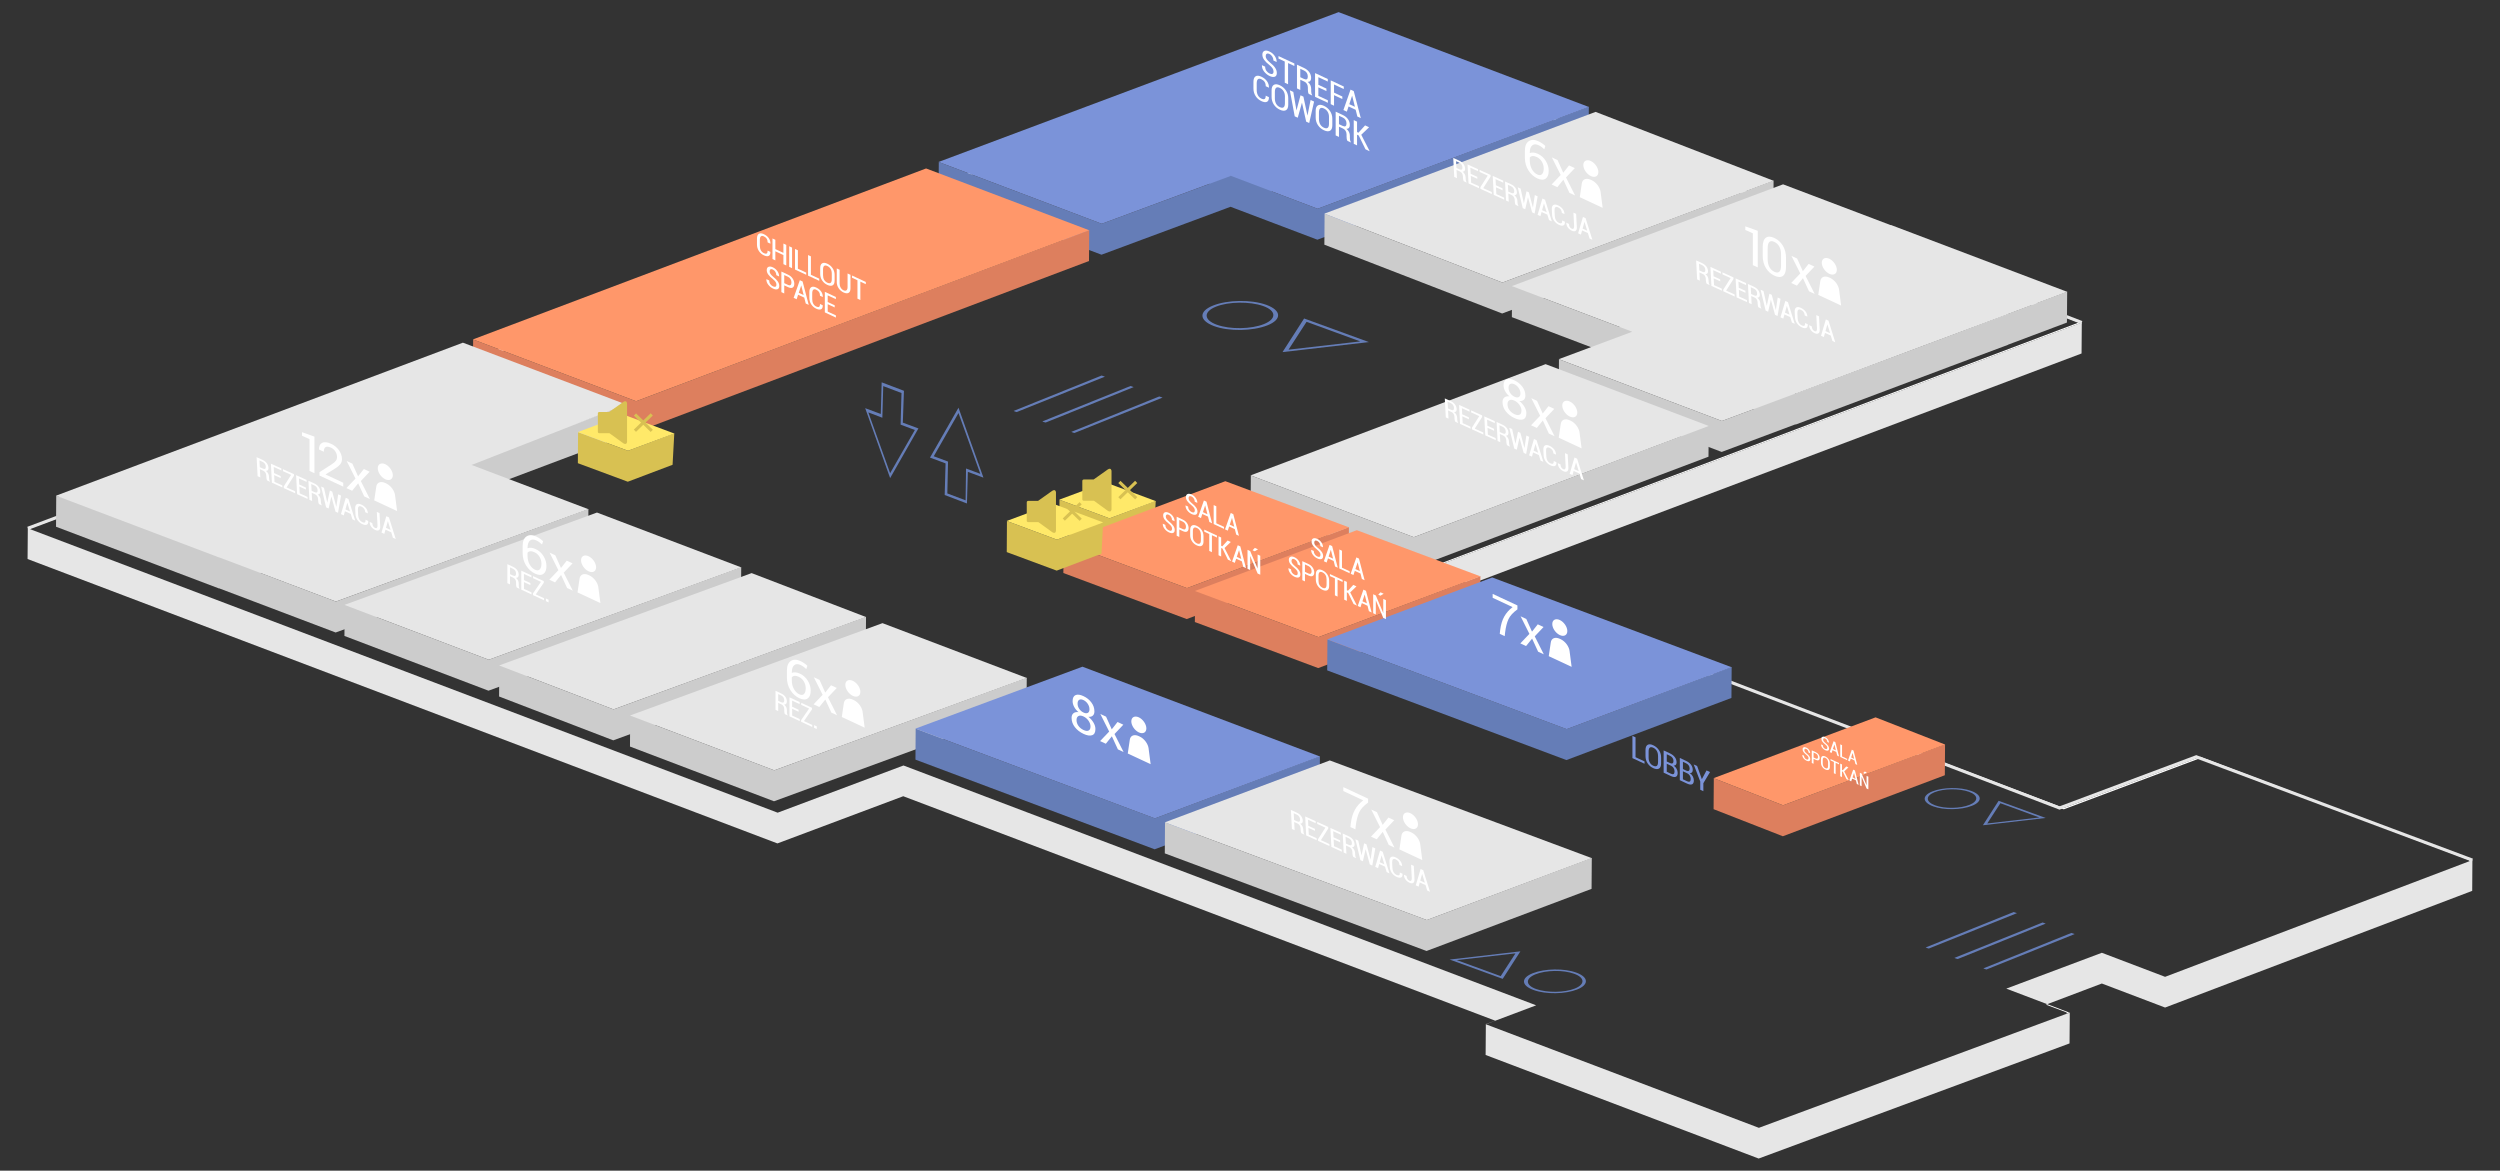
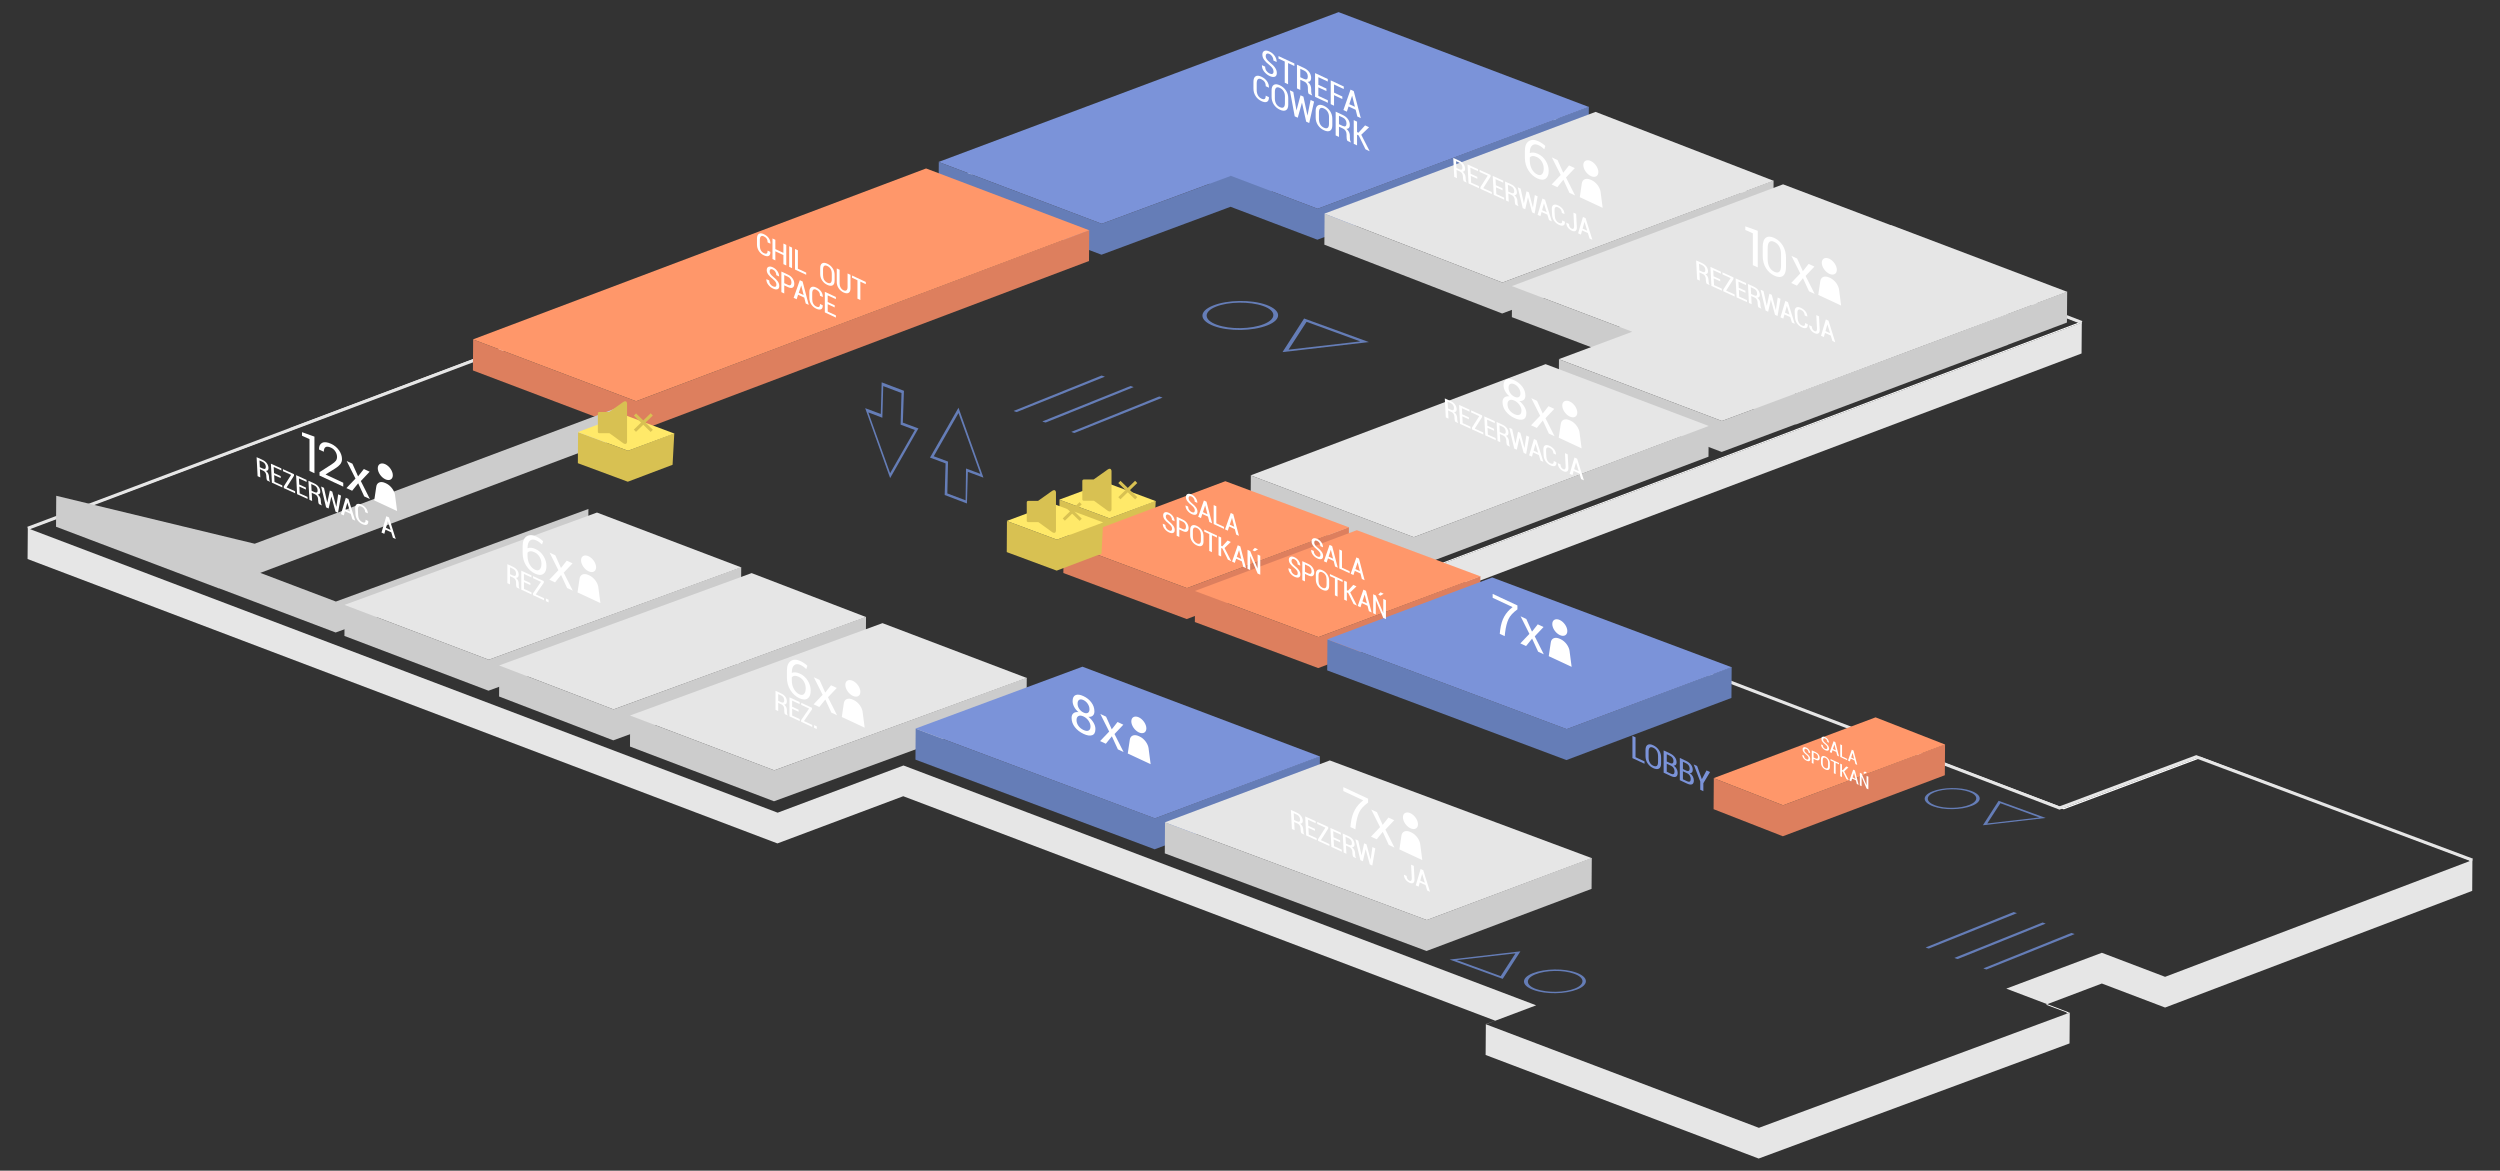
<svg xmlns="http://www.w3.org/2000/svg" id="uuid-a67f7560-14d3-4d57-aa57-7c57ded40c59" data-name="PIETRO3" viewBox="0 0 1255.8 588.05">
  <rect x="0" y="0" width="1255.8" height="588.05" fill="#333333" stroke="none" />
  <defs>
    <style>
      .uuid-0ae4a9bd-ac76-4db1-9f08-875faca1ee85 {
        fill: #e6e6e6;
      }

      .uuid-dc84f7e5-36e7-4c67-8c1f-948d7bf73e6c {
        fill: #fff;
      }

      .uuid-fbb0a36c-579b-491d-b261-b84b6ee42d7a {
        fill: #ffe969;
      }

      .uuid-63dce4a1-2827-4c1a-a2b0-0d26d639eb50 {
        fill: #ff976a;
      }

      .uuid-52f770f0-7443-4bf8-9268-670fcd9170f1 {
        fill: #657db7;
      }

      .uuid-fc956a56-f322-4703-b6dc-a3f7da9c47b9 {
        fill: #d8c152;
      }

      .uuid-55c79af1-50d9-4337-8855-13db357830dd {
        fill: #ccc;
      }

      .uuid-e2a487ff-9983-464b-a1af-4f5f1359f8a3 {
        fill: #dd7f5e;
      }

      .uuid-10e7b3e9-f172-4291-a52a-fe398ded66fb {
        fill: #7b93d9;
      }
    </style>
  </defs>
  <polygon class="uuid-fc956a56-f322-4703-b6dc-a3f7da9c47b9" points="557.31 260.38 532.2 251.04 532.11 266.62 557.2 275.93 579.69 267.43 580.55 251.6 557.31 260.38" />
  <polygon class="uuid-fbb0a36c-579b-491d-b261-b84b6ee42d7a" points="555.33 242.32 532.09 250.99 557.31 260.38 580.55 251.71 555.33 242.32" />
  <polygon class="uuid-0ae4a9bd-ac76-4db1-9f08-875faca1ee85" points="14.12 265.32 13.97 265.38 13.97 265.27 14.12 265.32" />
  <polygon class="uuid-0ae4a9bd-ac76-4db1-9f08-875faca1ee85" points="771.65 504.99 746.37 514.51 746.37 514.39 751.07 512.71 453.72 399.96 390.51 423.67 13.85 280.81 13.97 265.38 390.63 408.23 453.84 384.52 771.65 504.99" />
  <polygon class="uuid-0ae4a9bd-ac76-4db1-9f08-875faca1ee85" points="671.75 17.7 377.5 128.49 671.19 17.14 806.58 69.73 671.75 17.7" />
  <polygon class="uuid-0ae4a9bd-ac76-4db1-9f08-875faca1ee85" points="1034.54 405.88 977.98 384.25 1034.72 405.82 1034.54 405.88" />
  <polygon class="uuid-0ae4a9bd-ac76-4db1-9f08-875faca1ee85" points="1039.47 508.65 1039.69 508.57 1039.57 524.13 883.41 581.96 746.26 529.94 746.37 514.51 883.52 566.53 1039.57 508.69 1039.47 508.65" />
  <polygon class="uuid-0ae4a9bd-ac76-4db1-9f08-875faca1ee85" points="1045.61 177.56 739.63 293.06 739.28 293.2 718.73 285.4 719.18 285.23 1045.73 162.02 1045.61 177.56" />
  <polygon class="uuid-0ae4a9bd-ac76-4db1-9f08-875faca1ee85" points="1121.32 386.92 1105.14 380.87 1105.24 380.82 1121.32 386.92" />
  <polygon class="uuid-0ae4a9bd-ac76-4db1-9f08-875faca1ee85" points="1241.94 431.95 1241.94 432.06 1241.84 447.5 1087.57 506.11 1055.8 494.04 1028.36 504.42 1007.8 496.61 1055.8 478.6 1087.57 490.68 1240.38 432.62 1240.5 432.57 1241.75 432.03 1241.8 432.01 1241.94 431.95" />
  <polygon class="uuid-dc84f7e5-36e7-4c67-8c1f-948d7bf73e6c" points="1028.36 504.42 1039.47 508.65 1038.13 509.13 1038.13 508.57 1027.72 504.67 1028.36 504.42" />
  <polygon class="uuid-dc84f7e5-36e7-4c67-8c1f-948d7bf73e6c" points="1045.73 162.02 719.18 285.23 718.73 285.4 718.73 285.74 717.62 285.29 1044.17 162.02 806.58 69.73 671.75 17.7 377.5 128.49 125.95 223.87 15.53 265.27 15.53 265.82 14.12 265.32 145.75 215.82 145.73 215.76 145.41 215.15 671.19 17.14 1045.73 162.02" />
  <polygon class="uuid-dc84f7e5-36e7-4c67-8c1f-948d7bf73e6c" points="1241.84 432.06 1240.5 432.57 1240.38 432.61 1240.38 432.06 1121.32 386.92 1105.14 380.87 1036.67 406.55 1034.72 405.82 1034.54 405.88 977.98 384.25 738.88 293.34 739.28 293.2 811.83 320.69 1035.61 405.48 1036.67 405.88 1104.24 380.53 1105.24 380.15 1235.04 429.48 1241.75 432.03 1241.84 432.06" />
  <polygon class="uuid-0ae4a9bd-ac76-4db1-9f08-875faca1ee85" points="1241.68 432.8 1241.53 432.75 1234.76 430.21 1103.23 380.99 1034.53 406.72 1034.26 406.61 718.45 285.8 719.01 284.33 739.91 292.32 812.11 319.95 1034.54 405.04 1035.34 404.74 1103.23 379.31 1121.6 386.18 1242.21 431.32 1241.68 432.8" />
  <rect class="uuid-0ae4a9bd-ac76-4db1-9f08-875faca1ee85" x="857.95" y="-110.57" width="1.57" height="400.86" transform="translate(465.75 858.67) rotate(-68.9)" />
  <polygon class="uuid-0ae4a9bd-ac76-4db1-9f08-875faca1ee85" points="14.23 266.12 13.71 264.64 13.85 264.58 671.47 16.97 672.03 18.44 377.77 129.23 14.23 266.12" />
  <path class="uuid-52f770f0-7443-4bf8-9268-670fcd9170f1" d="m481.47,204.8l12.53,35.13-7.83-2.91-.45,15.89-11.19-4.25.45-15.89-7.83-2.91,14.32-25.06Zm3.8,30.54l7.16,2.68-10.96-30.54-12.42,21.7,7.16,2.68-.34,16,9.17,3.47.22-16" />
  <path class="uuid-52f770f0-7443-4bf8-9268-670fcd9170f1" d="m453.51,212.3l7.83,2.91-14.21,24.95-12.53-35.13,7.83,2.91.45-15.89,11.19,4.25-.56,16Zm-17.34-5.15l10.96,30.54,12.42-21.7-7.16-2.68.45-15.89-9.17-3.47-.45,15.89-7.05-2.68" />
  <path class="uuid-52f770f0-7443-4bf8-9268-670fcd9170f1" d="m990.2,397.3c5.53,2.03,5.69,5.37.33,7.48s-14.07,2.28-19.52.24-5.61-5.37-.33-7.48c5.29-2.11,13.99-2.28,19.52-.24Zm-18.13,7.24c4.88,1.79,12.6,1.63,17.24-.24,4.64-1.87,4.55-4.88-.33-6.59-4.88-1.71-12.6-1.63-17.24.24s-4.47,4.88.33,6.59" />
  <path class="uuid-52f770f0-7443-4bf8-9268-670fcd9170f1" d="m1003.94,402.26l23.66,8.62-31.55,3.66,7.89-12.28Zm.89,1.22l-6.59,10.16,26.18-3.01-19.6-7.16" />
  <path class="uuid-52f770f0-7443-4bf8-9268-670fcd9170f1" d="m770.31,497.29c-6.23-2.29-6.41-6.04-.37-8.42,6.04-2.38,15.84-2.56,21.97-.27s6.32,6.04.37,8.42c-5.95,2.38-15.75,2.56-21.97.27Zm20.42-8.15c-5.49-2.01-14.19-1.83-19.41.27s-5.13,5.49.37,7.42c5.49,1.92,14.19,1.83,19.41-.27,5.22-2.11,5.04-5.49-.37-7.42" />
  <path class="uuid-52f770f0-7443-4bf8-9268-670fcd9170f1" d="m754.84,491.7l-26.64-9.7,35.52-4.12-8.88,13.82Zm-1.01-1.37l7.42-11.44-29.48,3.39,22.06,8.06" />
  <path class="uuid-52f770f0-7443-4bf8-9268-670fcd9170f1" d="m636.17,153.15c7.61,2.8,7.83,7.38.45,10.29-7.38,2.91-19.35,3.13-26.85.34-7.5-2.8-7.72-7.38-.45-10.29,7.27-2.91,19.24-3.13,26.85-.34Zm-24.95,9.96c6.71,2.46,17.34,2.24,23.72-.34,6.38-2.57,6.26-6.71-.45-9.06-6.71-2.35-17.34-2.24-23.72.34-6.38,2.57-6.15,6.71.45,9.06" />
  <path class="uuid-52f770f0-7443-4bf8-9268-670fcd9170f1" d="m655.08,159.98l32.55,11.86-43.4,5.03,10.85-16.89Zm1.23,1.68l-9.06,13.98,36.02-4.14-26.96-9.84" />
  <polygon class="uuid-52f770f0-7443-4bf8-9268-670fcd9170f1" points="1013.18 458.69 968.88 476.47 968.09 476.25 967.31 475.91 1011.5 458.13 1013.18 458.69" />
  <polygon class="uuid-52f770f0-7443-4bf8-9268-670fcd9170f1" points="1042.15 469.2 997.85 486.99 997.07 486.76 996.28 486.43 1040.47 468.64 1042.15 469.2" />
  <polygon class="uuid-52f770f0-7443-4bf8-9268-670fcd9170f1" points="1027.61 463.94 983.42 481.73 982.52 481.51 981.74 481.17 1026.04 463.38 1027.61 463.94" />
  <polygon class="uuid-52f770f0-7443-4bf8-9268-670fcd9170f1" points="555.03 189.19 510.73 206.98 509.94 206.76 509.16 206.42 553.35 188.64 555.03 189.19" />
  <polygon class="uuid-52f770f0-7443-4bf8-9268-670fcd9170f1" points="584 199.71 539.7 217.5 538.92 217.27 538.13 216.94 582.32 199.15 584 199.71" />
  <polygon class="uuid-52f770f0-7443-4bf8-9268-670fcd9170f1" points="569.46 194.45 525.27 212.24 524.37 212.02 523.59 211.68 567.89 193.89 569.46 194.45" />
  <polygon class="uuid-52f770f0-7443-4bf8-9268-670fcd9170f1" points="661.86 104.86 638.75 96.1 754.25 52.58 754.36 37.03 618.24 88.32 607.66 84.31 607.6 92.33 553.41 112.4 471.57 81.4 471.46 96.95 553.3 127.95 618.13 103.87 661.75 120.41 797.98 69.17 798.1 53.62 661.86 104.86" />
  <polygon class="uuid-10e7b3e9-f172-4291-a52a-fe398ded66fb" points="798.1 53.73 754.35 37.14 754.36 37.14 672.4 6.09 471.46 81.35 553.41 112.4 618.3 88.34 661.86 104.86 798.1 53.73" />
  <polygon class="uuid-55c79af1-50d9-4337-8855-13db357830dd" points="754.68 141.93 665.37 107.37 665.26 122.92 754.57 157.48 890.8 106.24 890.91 90.69 754.68 141.93" />
  <polygon class="uuid-0ae4a9bd-ac76-4db1-9f08-875faca1ee85" points="801.49 56.2 665.26 107.32 754.68 141.93 890.91 90.81 801.49 56.2" />
  <g>
    <path class="uuid-dc84f7e5-36e7-4c67-8c1f-948d7bf73e6c" d="m772.84,70.98c.63.29,1.26.66,1.88,1.09.62.43,1.13.85,1.53,1.26l-.53,1.66c-.41-.4-.84-.77-1.29-1.12s-.98-.65-1.59-.94c-1.31-.61-2.37-.58-3.18.1-.8.68-1.21,1.86-1.21,3.56v.29c.54-.22,1.16-.3,1.85-.24.7.06,1.44.27,2.24.65,1.64.77,2.95,1.95,3.93,3.54.98,1.59,1.47,3.26,1.47,5,0,1.9-.52,3.21-1.56,3.93s-2.43.67-4.16-.14c-1.8-.84-3.29-2.19-4.47-4.04-1.18-1.86-1.77-3.97-1.77-6.35v-3.51c0-2.36.66-3.96,1.97-4.82,1.31-.85,2.94-.83,4.89.08Zm-.85,7.91c-.85-.4-1.58-.56-2.17-.5-.6.07-1.05.31-1.37.74v1.49c0,1.69.36,3.16,1.07,4.41.72,1.25,1.61,2.13,2.69,2.63,1.02.47,1.81.41,2.38-.18.57-.6.85-1.53.85-2.81,0-1.21-.3-2.35-.92-3.42-.61-1.07-1.46-1.85-2.54-2.36Z" />
    <path class="uuid-dc84f7e5-36e7-4c67-8c1f-948d7bf73e6c" d="m785.24,86.79l2.91-3.69,2.91,1.35-4.43,4.69,4.56,9.04-2.85-1.33-3.03-6.58-3.03,3.75-2.88-1.34,4.56-4.78-4.44-8.83,2.87,1.34,2.87,6.38Z" />
  </g>
  <path class="uuid-dc84f7e5-36e7-4c67-8c1f-948d7bf73e6c" d="m799.11,88.45c2.09.97,3.78.07,3.78-2.02s-1.7-4.57-3.78-5.55c-2.09-.97-3.78-.07-3.78,2.02s1.7,4.57,3.78,5.55Z" />
  <path class="uuid-dc84f7e5-36e7-4c67-8c1f-948d7bf73e6c" d="m804.05,96.63c-.26-2.41-2.19-5.03-4.49-6.1l-.5-.23c-2.3-1.07-4.23-.25-4.49,1.9l-1.01,6.85,11.49,5.36-1.01-7.77Z" />
  <g>
    <path class="uuid-10e7b3e9-f172-4291-a52a-fe398ded66fb" d="m821.56,380.36l4.52,2.11v1.18l-6.08-2.83v-11.17l1.56.73v9.99Z" />
    <path class="uuid-10e7b3e9-f172-4291-a52a-fe398ded66fb" d="m834.4,383.49c0,1.33-.36,2.19-1.07,2.59-.72.41-1.68.33-2.88-.23-1.19-.55-2.13-1.36-2.83-2.43-.7-1.07-1.05-2.26-1.05-3.59v-3.07c0-1.32.35-2.19,1.05-2.61.7-.42,1.64-.36,2.82.2,1.2.56,2.16,1.38,2.88,2.46.72,1.08,1.08,2.28,1.08,3.61v3.07Zm-1.55-3.81c0-.97-.21-1.81-.62-2.5-.42-.7-1.01-1.23-1.78-1.59-.75-.35-1.32-.36-1.72-.05-.4.32-.6.96-.6,1.93v3.09c0,.98.2,1.82.61,2.52s.98,1.22,1.73,1.56c.77.36,1.37.38,1.78.07s.62-.96.62-1.95v-3.09Z" />
    <path class="uuid-10e7b3e9-f172-4291-a52a-fe398ded66fb" d="m835.68,388.12v-11.17l3.09,1.44c1.07.5,1.91,1.14,2.51,1.92.6.78.9,1.67.9,2.68,0,.52-.13.92-.39,1.21-.26.28-.62.41-1.09.38.65.41,1.15.95,1.5,1.62.35.67.53,1.35.53,2.04,0,1.03-.3,1.67-.89,1.94-.59.26-1.41.15-2.44-.33l-3.71-1.73Zm1.56-5.6l1.77.83c.5.22.89.24,1.18.06.28-.18.43-.55.43-1.12,0-.61-.16-1.15-.47-1.6-.31-.45-.77-.82-1.37-1.1l-1.53-.71v3.64Zm0,1.12v4.03l2.16,1.01c.56.26,1,.29,1.3.1s.46-.61.46-1.25-.15-1.17-.45-1.68c-.3-.51-.72-.9-1.26-1.17l-.08-.04-2.12-.99Z" />
    <path class="uuid-10e7b3e9-f172-4291-a52a-fe398ded66fb" d="m843.8,391.91v-11.17l3.09,1.44c1.07.5,1.91,1.14,2.51,1.92.6.78.9,1.67.9,2.68,0,.52-.13.92-.39,1.21-.26.28-.62.41-1.09.38.65.41,1.15.95,1.5,1.62.35.67.53,1.35.53,2.04,0,1.03-.3,1.67-.89,1.94-.59.26-1.41.15-2.44-.33l-3.71-1.73Zm1.56-5.6l1.77.83c.5.22.89.24,1.18.06s.43-.55.43-1.12c0-.61-.16-1.15-.47-1.6-.31-.45-.77-.82-1.37-1.1l-1.53-.72v3.64Zm0,1.12v4.03l2.16,1c.56.26,1,.3,1.3.1.31-.2.46-.61.46-1.25s-.15-1.17-.45-1.68-.72-.9-1.26-1.17l-.08-.04-2.12-.99Z" />
    <path class="uuid-10e7b3e9-f172-4291-a52a-fe398ded66fb" d="m854.85,391.34l.05.02,2.33-4.36,1.75.82-3.35,5.59v4.02l-1.56-.73v-4.14l-3.29-8.57,1.73.81,2.34,6.54Z" />
  </g>
  <polygon class="uuid-55c79af1-50d9-4337-8855-13db357830dd" points="1038.38 146.47 980.19 168.35 901.95 197.62 834.42 172.04 949.88 128.62 949.99 113.07 813.75 164.31 759.55 143.76 759.44 159.31 813.64 179.86 881.21 205.38 864.94 211.47 783.1 180.47 782.99 196.02 864.83 227.02 901.84 213.17 902.04 213.25 980.12 183.89 1008.67 173.21 1008.67 173.15 1038.27 162.02 1038.38 146.47" />
  <polygon class="uuid-0ae4a9bd-ac76-4db1-9f08-875faca1ee85" points="1008.67 157.73 1038.38 146.58 949.99 113.07 949.84 113.13 895.67 92.59 759.44 143.71 813.75 164.31 813.75 164.31 819.91 166.63 782.99 180.42 864.94 211.47 901.99 197.64 902.15 197.7 966.9 173.4 1008.78 157.77 1008.67 157.73" />
  <g>
    <path class="uuid-dc84f7e5-36e7-4c67-8c1f-948d7bf73e6c" d="m731.64,85.38l.21,4.11-1.36-.62-.5-9.54,2.88,1.31c.94.43,1.68.99,2.21,1.69.54.7.83,1.49.88,2.36.03.5-.07.88-.29,1.14-.22.26-.55.4-.99.4.51.39.89.83,1.13,1.32.24.49.38,1.01.41,1.58l.04.83c.01.29.06.58.13.86.07.28.18.52.34.73v.15s-1.4-.64-1.4-.64c-.16-.21-.27-.48-.33-.8-.06-.32-.1-.63-.12-.95l-.04-.81c-.03-.53-.18-1.01-.45-1.44-.27-.43-.63-.74-1.07-.94l-1.69-.77Zm-.05-1.02l1.45.66c.56.26.97.3,1.23.13.25-.17.37-.52.34-1.05-.03-.55-.18-1.03-.46-1.45-.28-.42-.68-.75-1.21-.99l-1.52-.69.18,3.4Z" />
    <path class="uuid-dc84f7e5-36e7-4c67-8c1f-948d7bf73e6c" d="m742.12,89.84l-3.32-1.51.18,3.42,3.91,1.78.05,1.01-5.27-2.4-.5-9.54,5.24,2.38.05,1.02-3.88-1.76.16,3.07,3.32,1.51.05,1.02Z" />
    <path class="uuid-dc84f7e5-36e7-4c67-8c1f-948d7bf73e6c" d="m745.06,94.52l4.26,1.94.05,1.01-5.72-2.6-.04-.82,3.71-5.83-4.08-1.86-.05-1.02,5.54,2.52.04.79-3.72,5.86Z" />
    <path class="uuid-dc84f7e5-36e7-4c67-8c1f-948d7bf73e6c" d="m754.78,95.6l-3.32-1.51.18,3.42,3.91,1.78.05,1.01-5.27-2.4-.5-9.54,5.24,2.38.05,1.02-3.87-1.76.16,3.07,3.32,1.51.05,1.02Z" />
    <path class="uuid-dc84f7e5-36e7-4c67-8c1f-948d7bf73e6c" d="m757.66,97.23l.21,4.11-1.36-.62-.5-9.54,2.88,1.31c.94.43,1.68.99,2.21,1.69.54.7.83,1.49.87,2.36.03.5-.07.88-.29,1.14-.22.26-.55.4-.98.4.51.39.89.83,1.13,1.32.24.48.38,1.01.41,1.58l.04.83c.01.29.06.58.13.86.07.28.18.52.34.73v.15s-1.4-.64-1.4-.64c-.16-.21-.27-.48-.33-.79-.06-.32-.1-.63-.12-.95l-.04-.81c-.03-.53-.18-1.01-.45-1.44-.27-.43-.63-.74-1.08-.94l-1.69-.77Zm-.05-1.02l1.45.66c.56.26.97.3,1.23.13.25-.17.37-.52.34-1.05-.03-.55-.18-1.03-.46-1.45-.28-.42-.68-.75-1.21-1l-1.52-.69.18,3.4Z" />
    <path class="uuid-dc84f7e5-36e7-4c67-8c1f-948d7bf73e6c" d="m770.01,104.17l.04.02.91-6.21,1.43.65-1.51,8.63-1.26-.57-2.06-7.55-.04-.02-1.36,5.99-1.26-.57-2.51-10.46,1.44.65,1.63,7.35.04.02,1.29-6.02,1.19.54,2.01,7.54Z" />
    <path class="uuid-dc84f7e5-36e7-4c67-8c1f-948d7bf73e6c" d="m777.28,107.82l-2.92-1.33-.58,2.09-1.42-.65,2.43-8.21,1.32.6,3.41,10.87-1.42-.65-.83-2.73Zm-2.67-2.24l2.31,1.05-1.33-4.39-.04-.02-.94,3.36Z" />
    <path class="uuid-dc84f7e5-36e7-4c67-8c1f-948d7bf73e6c" d="m786.05,111.36l.02.04c.07.95-.16,1.56-.69,1.82-.53.27-1.28.18-2.25-.26-1-.46-1.82-1.13-2.45-2.03-.63-.9-.97-1.91-1.03-3.04l-.14-2.65c-.06-1.13.19-1.88.74-2.24.55-.37,1.32-.33,2.31.12,1,.45,1.79,1.06,2.38,1.82.59.76.9,1.62.93,2.58v.03s-1.32-.6-1.32-.6c-.04-.68-.21-1.25-.54-1.71-.32-.46-.79-.83-1.39-1.11-.6-.27-1.05-.26-1.36.03-.3.29-.43.85-.39,1.67l.14,2.67c.04.83.24,1.54.6,2.14.36.59.85,1.03,1.46,1.31.59.27,1.02.31,1.3.13.28-.18.4-.62.36-1.32l1.31.6Z" />
    <path class="uuid-dc84f7e5-36e7-4c67-8c1f-948d7bf73e6c" d="m790.36,106.81l1.37.62.35,6.72c.05.9-.16,1.51-.62,1.82-.47.31-1.08.29-1.86-.06-.83-.38-1.51-.92-2.02-1.61-.51-.7-.78-1.49-.81-2.4l.02-.03,1.31.6c.03.62.18,1.13.43,1.53.25.41.6.71,1.02.9.37.17.67.13.88-.11.22-.24.31-.67.28-1.26l-.35-6.72Z" />
    <path class="uuid-dc84f7e5-36e7-4c67-8c1f-948d7bf73e6c" d="m797.64,117.08l-2.92-1.33-.58,2.09-1.42-.65,2.43-8.21,1.32.6,3.41,10.87-1.42-.65-.83-2.73Zm-2.67-2.24l2.31,1.05-1.33-4.39-.04-.02-.94,3.36Z" />
  </g>
  <g>
    <path class="uuid-dc84f7e5-36e7-4c67-8c1f-948d7bf73e6c" d="m639.71,35.92c0-.55-.16-1.07-.47-1.57-.31-.5-.86-1.07-1.65-1.73-1.12-.87-1.98-1.72-2.58-2.56-.6-.83-.9-1.71-.9-2.62s.33-1.56,1-1.86c.66-.3,1.51-.21,2.55.28,1.1.51,1.99,1.27,2.66,2.25.67.99.99,1.99.97,3l-.02.04-1.6-.75c0-.7-.19-1.35-.56-1.96-.37-.6-.86-1.05-1.47-1.33-.59-.28-1.05-.3-1.37-.08-.32.22-.49.61-.49,1.17,0,.52.17,1.03.52,1.53.34.5.92,1.09,1.74,1.77,1.09.86,1.92,1.71,2.48,2.55.57.84.85,1.71.85,2.63,0,.97-.33,1.59-1,1.86-.67.26-1.55.14-2.63-.36-1.05-.49-1.96-1.23-2.74-2.21-.78-.99-1.15-2.05-1.12-3.2l.02-.04,1.61.75c0,.81.22,1.51.64,2.11.43.6.96,1.05,1.59,1.34.62.29,1.1.34,1.45.16s.52-.57.52-1.15Z" />
    <path class="uuid-dc84f7e5-36e7-4c67-8c1f-948d7bf73e6c" d="m650.18,33.15l-3.16-1.47v10.65l-1.67-.78v-10.65l-3.14-1.46v-1.28l7.97,3.72v1.28Z" />
    <path class="uuid-dc84f7e5-36e7-4c67-8c1f-948d7bf73e6c" d="m653.16,40.05v5.14l-1.66-.78v-11.92l3.51,1.64c1.15.53,2.03,1.24,2.66,2.12s.94,1.86.94,2.95c0,.62-.15,1.1-.44,1.43s-.71.5-1.26.5c.61.49,1.05,1.04,1.32,1.65.27.61.41,1.27.41,1.98v1.04c0,.37.04.72.11,1.07.07.35.2.65.38.91v.19l-1.71-.8c-.18-.27-.31-.6-.36-.99-.06-.4-.09-.79-.09-1.18v-1.01c0-.67-.15-1.27-.46-1.8-.31-.53-.74-.92-1.28-1.18l-2.06-.96Zm0-1.27l1.77.83c.69.32,1.2.38,1.52.17.33-.21.49-.65.49-1.32s-.16-1.29-.48-1.81c-.32-.53-.8-.94-1.45-1.24l-1.85-.86v4.24Z" />
    <path class="uuid-dc84f7e5-36e7-4c67-8c1f-948d7bf73e6c" d="m666.29,45.77l-4.05-1.89v4.28l4.77,2.22v1.26l-6.43-3v-11.93l6.39,2.98v1.28l-4.73-2.2v3.84l4.05,1.89v1.27Z" />
    <path class="uuid-dc84f7e5-36e7-4c67-8c1f-948d7bf73e6c" d="m674.28,49.74l-4.17-1.94v5.3l-1.66-.78v-11.93l6.55,3.06v1.28l-4.89-2.28v4.08l4.17,1.95v1.27Z" />
    <path class="uuid-dc84f7e5-36e7-4c67-8c1f-948d7bf73e6c" d="m680.97,55.14l-3.56-1.66-.86,2.61-1.73-.81,3.58-10.26,1.61.75,3.55,13.58-1.73-.81-.86-3.42Zm-3.19-2.81l2.82,1.31-1.38-5.49-.05-.02-1.39,4.2Z" />
    <path class="uuid-dc84f7e5-36e7-4c67-8c1f-948d7bf73e6c" d="m637.39,48.79l.02.06c.02,1.19-.31,1.94-.98,2.28-.68.33-1.61.23-2.79-.33-1.22-.57-2.2-1.42-2.92-2.54-.73-1.12-1.09-2.39-1.09-3.81v-3.31c0-1.41.36-2.34,1.07-2.8s1.68-.41,2.88.16c1.22.57,2.17,1.33,2.85,2.28.68.95,1.01,2.03.99,3.23l-.02.04-1.6-.75c0-.85-.18-1.56-.56-2.14-.37-.57-.93-1.03-1.67-1.38-.73-.34-1.3-.33-1.7.03-.4.36-.6,1.06-.6,2.09v3.33c0,1.04.21,1.93.62,2.67.41.74.99,1.29,1.74,1.64.72.34,1.26.39,1.62.16s.54-.78.54-1.65l1.6.74Z" />
    <path class="uuid-dc84f7e5-36e7-4c67-8c1f-948d7bf73e6c" d="m647.11,52.59c0,1.41-.38,2.34-1.15,2.77s-1.79.35-3.07-.25c-1.27-.59-2.28-1.46-3.02-2.59-.75-1.14-1.12-2.42-1.12-3.83v-3.28c0-1.41.37-2.34,1.12-2.79.75-.45,1.75-.38,3.01.21,1.28.6,2.31,1.47,3.08,2.63s1.15,2.44,1.15,3.85v3.28Zm-1.66-4.07c0-1.04-.22-1.93-.67-2.68s-1.08-1.31-1.91-1.7c-.8-.37-1.41-.39-1.84-.05-.43.34-.64,1.03-.64,2.06v3.3c0,1.05.22,1.94.65,2.69.43.74,1.04,1.3,1.84,1.67.82.38,1.46.41,1.9.08.44-.33.66-1.02.66-2.08v-3.3Z" />
    <path class="uuid-dc84f7e5-36e7-4c67-8c1f-948d7bf73e6c" d="m656.74,57.95l.05.02,1.55-7.76,1.75.81-2.45,10.79-1.53-.71-2.08-9.43-.05-.02-2.09,7.49-1.53-.71-2.45-13.07,1.75.82,1.56,9.19.05.02,2.01-7.53,1.45.68,2.02,9.42Z" />
    <path class="uuid-dc84f7e5-36e7-4c67-8c1f-948d7bf73e6c" d="m669.25,62.91c0,1.42-.38,2.34-1.15,2.77s-1.79.35-3.07-.25c-1.27-.59-2.28-1.46-3.02-2.59s-1.12-2.41-1.12-3.83v-3.28c0-1.41.38-2.34,1.12-2.79s1.75-.38,3.01.21c1.28.6,2.31,1.47,3.08,2.63.77,1.15,1.15,2.44,1.15,3.85v3.28Zm-1.66-4.07c0-1.04-.22-1.93-.67-2.67-.45-.75-1.08-1.31-1.91-1.7-.8-.37-1.41-.39-1.84-.05-.43.34-.64,1.03-.64,2.06v3.3c0,1.05.22,1.94.65,2.69.43.74,1.05,1.3,1.84,1.67.82.38,1.46.41,1.9.08.44-.33.66-1.03.66-2.08v-3.3Z" />
    <path class="uuid-dc84f7e5-36e7-4c67-8c1f-948d7bf73e6c" d="m672.59,63.65v5.14l-1.66-.78v-11.92l3.51,1.64c1.15.54,2.03,1.24,2.66,2.12.63.88.94,1.86.94,2.95,0,.62-.15,1.1-.44,1.43s-.71.5-1.26.5c.61.49,1.05,1.04,1.32,1.65.27.61.41,1.26.41,1.97v1.04c0,.37.04.72.11,1.07.07.35.2.66.38.91v.19l-1.71-.8c-.18-.27-.31-.6-.36-.99-.06-.4-.09-.79-.09-1.18v-1.01c0-.67-.15-1.27-.46-1.8-.31-.53-.74-.92-1.28-1.18l-2.06-.96Zm0-1.27l1.77.83c.69.32,1.2.38,1.52.17.33-.21.49-.65.49-1.32s-.16-1.29-.48-1.81c-.32-.53-.8-.94-1.45-1.24l-1.85-.86v4.24Z" />
    <path class="uuid-dc84f7e5-36e7-4c67-8c1f-948d7bf73e6c" d="m682.49,68.04l-.82-.38v5.37l-1.66-.78v-11.93l1.66.78v5.23l.71.33,3.33-3.68,2.01.94-3.93,3.77,4.24,8.3-2.11-.99-3.42-6.96Z" />
  </g>
  <polygon class="uuid-e2a487ff-9983-464b-a1af-4f5f1359f8a3" points="319.51 201.54 237.67 170.53 237.56 186.08 319.4 217.08 547.03 131.11 547.14 115.56 319.51 201.54" />
  <polygon class="uuid-63dce4a1-2827-4c1a-a2b0-0d26d639eb50" points="465.19 84.62 237.56 170.49 319.51 201.54 547.14 115.67 465.19 84.62" />
  <polygon class="uuid-55c79af1-50d9-4337-8855-13db357830dd" points="314.48 203.18 127.94 273.12 28.25 249.04 28.14 264.59 109.98 295.59 110.1 295.54 168.61 317.72 295.45 271.22 295.57 255.67 168.72 302.17 130.74 287.77 314.37 218.62 314.48 203.18" />
-   <polygon class="uuid-0ae4a9bd-ac76-4db1-9f08-875faca1ee85" points="314.48 203.18 232.53 172.13 28.14 248.99 110.09 280.04 110.17 280.01 168.72 302.17 295.57 255.78 236.88 233.56 314.48 203.18" />
  <polygon class="uuid-55c79af1-50d9-4337-8855-13db357830dd" points="245.49 331.4 173.14 303.9 173.02 319.45 245.38 346.95 372.22 300.44 372.33 284.89 245.49 331.4" />
  <polygon class="uuid-0ae4a9bd-ac76-4db1-9f08-875faca1ee85" points="299.87 257.46 173.02 303.85 245.49 331.4 372.33 285 299.87 257.46" />
  <g>
    <path class="uuid-dc84f7e5-36e7-4c67-8c1f-948d7bf73e6c" d="m157.96,237.71l-2.49-1.16v-15.97l-3.77-1.7v-1.79l6.25,2.23v18.4Z" />
    <path class="uuid-dc84f7e5-36e7-4c67-8c1f-948d7bf73e6c" d="m172.43,244.45l-11.93-5.56v-1.72l6.03-3.87c1.08-.7,1.81-1.32,2.19-1.85.38-.53.58-1.16.58-1.91,0-.92-.27-1.82-.8-2.69-.54-.88-1.25-1.52-2.13-1.93-1.27-.59-2.21-.7-2.81-.33-.6.37-.9,1.15-.9,2.33l-2.39-1.11-.03-.09c-.04-1.6.48-2.69,1.58-3.26,1.09-.57,2.61-.4,4.55.5,1.65.77,2.97,1.87,3.95,3.29.98,1.42,1.47,2.88,1.47,4.37,0,1-.3,1.87-.89,2.6-.59.73-1.43,1.42-2.49,2.08l-4.84,3,.02.07,8.84,4.12v1.96Z" />
    <path class="uuid-dc84f7e5-36e7-4c67-8c1f-948d7bf73e6c" d="m179.86,239.29l2.91-3.69,2.91,1.35-4.43,4.69,4.56,9.04-2.86-1.33-3.03-6.58-3.03,3.75-2.88-1.34,4.56-4.78-4.43-8.83,2.87,1.34,2.87,6.38Z" />
  </g>
  <path class="uuid-dc84f7e5-36e7-4c67-8c1f-948d7bf73e6c" d="m193.54,240.75c2.09.97,3.78.07,3.78-2.02s-1.7-4.57-3.78-5.55c-2.09-.97-3.78-.07-3.78,2.02s1.7,4.57,3.78,5.55Z" />
  <path class="uuid-dc84f7e5-36e7-4c67-8c1f-948d7bf73e6c" d="m198.48,248.94c-.26-2.41-2.19-5.03-4.49-6.1l-.5-.23c-2.3-1.07-4.23-.25-4.49,1.9l-1.01,6.85,11.49,5.36-1.01-7.77Z" />
  <path class="uuid-dc84f7e5-36e7-4c67-8c1f-948d7bf73e6c" d="m365.43,317.33c2.09.97,3.78.07,3.78-2.02s-1.7-4.57-3.78-5.55c-2.09-.97-3.78-.07-3.78,2.02s1.7,4.57,3.78,5.55Z" />
  <path class="uuid-dc84f7e5-36e7-4c67-8c1f-948d7bf73e6c" d="m370.17,326.45c-.26-2.41-2.19-5.03-4.49-6.1l-.5-.23c-2.3-1.07-4.23-.25-4.49,1.9l-1.01,6.85,11.49,5.36-1.01-7.77Z" />
  <path class="uuid-dc84f7e5-36e7-4c67-8c1f-948d7bf73e6c" d="m702.86,418.69c2.09.97,3.78.07,3.78-2.02s-1.7-4.57-3.78-5.55c-2.09-.97-3.78-.07-3.78,2.02s1.7,4.57,3.78,5.55Z" />
  <path class="uuid-dc84f7e5-36e7-4c67-8c1f-948d7bf73e6c" d="m707.8,426.87c-.26-2.41-2.19-5.03-4.49-6.1l-.5-.23c-2.3-1.07-4.23-.25-4.49,1.9l-1.01,6.85,11.49,5.36-1.01-7.77Z" />
  <polygon class="uuid-55c79af1-50d9-4337-8855-13db357830dd" points="858.33 213.86 710.16 269.83 628.32 238.83 628.21 254.38 710.05 285.38 858.21 229.41 858.33 213.86" />
  <polygon class="uuid-0ae4a9bd-ac76-4db1-9f08-875faca1ee85" points="858.33 213.97 776.37 182.92 628.21 238.78 710.16 269.83 858.33 213.97" />
  <polygon class="uuid-e2a487ff-9983-464b-a1af-4f5f1359f8a3" points="596.22 295.42 534.26 272.29 534.15 287.84 596.11 310.97 677.48 280.33 677.59 264.78 596.22 295.42" />
  <polygon class="uuid-63dce4a1-2827-4c1a-a2b0-0d26d639eb50" points="615.51 241.71 534.15 272.25 596.22 295.42 677.59 264.89 615.51 241.71" />
  <polygon class="uuid-e2a487ff-9983-464b-a1af-4f5f1359f8a3" points="662.27 320.04 600.31 296.91 600.2 312.46 662.16 335.59 743.53 304.94 743.64 289.4 662.27 320.04" />
  <polygon class="uuid-63dce4a1-2827-4c1a-a2b0-0d26d639eb50" points="681.56 266.33 600.2 296.86 662.27 320.04 743.64 289.51 681.56 266.33" />
  <polygon class="uuid-52f770f0-7443-4bf8-9268-670fcd9170f1" points="786.96 366.25 666.79 321.2 666.68 336.75 786.84 381.8 869.74 350.59 869.85 335.04 786.96 366.25" />
  <polygon class="uuid-10e7b3e9-f172-4291-a52a-fe398ded66fb" points="749.58 290.07 666.68 321.17 786.96 366.27 869.85 335.17 749.58 290.07" />
  <g>
    <g>
      <path class="uuid-dc84f7e5-36e7-4c67-8c1f-948d7bf73e6c" d="m762.24,306.09c-2.22,1.61-3.72,3.25-4.5,4.93-.78,1.68-1.34,3.89-1.69,6.64l-.2,1.89-2.49-1.16.2-1.89c.35-2.73,1.04-5,2.06-6.81,1.02-1.81,2.41-3.39,4.18-4.73l-10.01-4.67v-1.96l12.44,5.8v1.96Z" />
      <path class="uuid-dc84f7e5-36e7-4c67-8c1f-948d7bf73e6c" d="m769.54,317.3l2.91-3.69,2.91,1.35-4.43,4.69,4.56,9.04-2.86-1.33-3.03-6.58-3.03,3.75-2.88-1.34,4.56-4.78-4.43-8.83,2.87,1.34,2.87,6.38Z" />
    </g>
    <path class="uuid-dc84f7e5-36e7-4c67-8c1f-948d7bf73e6c" d="m783.52,319.01c2.09.97,3.78.07,3.78-2.02s-1.7-4.57-3.78-5.55c-2.09-.97-3.78-.07-3.78,2.02s1.7,4.57,3.78,5.55Z" />
    <path class="uuid-dc84f7e5-36e7-4c67-8c1f-948d7bf73e6c" d="m788.46,327.19c-.26-2.41-2.19-5.03-4.49-6.1l-.5-.23c-2.3-1.07-4.23-.25-4.49,1.9l-1.01,6.85,11.49,5.36-1.01-7.77Z" />
  </g>
  <g>
    <path class="uuid-dc84f7e5-36e7-4c67-8c1f-948d7bf73e6c" d="m663.31,278.74c0-.44-.12-.85-.37-1.25-.25-.4-.69-.86-1.32-1.39-.9-.7-1.58-1.38-2.07-2.04-.48-.67-.72-1.37-.72-2.1s.27-1.25.8-1.49,1.21-.17,2.04.22c.88.41,1.59,1.01,2.12,1.8.53.79.79,1.59.77,2.4v.03s-1.29-.6-1.29-.6c0-.56-.15-1.08-.45-1.56-.3-.48-.69-.84-1.17-1.06-.47-.22-.84-.24-1.1-.07-.26.18-.39.49-.39.93,0,.42.14.82.41,1.22.28.4.74.87,1.39,1.41.87.69,1.53,1.37,1.99,2.04.46.67.68,1.37.68,2.1,0,.78-.27,1.27-.8,1.48-.54.21-1.24.12-2.11-.29-.84-.39-1.57-.98-2.19-1.77-.62-.79-.92-1.64-.9-2.56v-.03s1.3.6,1.3.6c0,.65.17,1.21.52,1.69.34.48.77.84,1.27,1.07.49.23.88.27,1.16.12.28-.15.42-.45.42-.92Z" />
    <path class="uuid-dc84f7e5-36e7-4c67-8c1f-948d7bf73e6c" d="m669.93,281.81l-2.85-1.33-.69,2.09-1.38-.65,2.86-8.21,1.29.6,2.84,10.87-1.38-.64-.69-2.73Zm-2.55-2.24l2.25,1.05-1.1-4.39-.04-.02-1.11,3.36Z" />
    <path class="uuid-dc84f7e5-36e7-4c67-8c1f-948d7bf73e6c" d="m674.1,285.16l3.86,1.8v1.01l-5.19-2.42v-9.54l1.33.62v8.53Z" />
    <path class="uuid-dc84f7e5-36e7-4c67-8c1f-948d7bf73e6c" d="m683.4,288.09l-2.85-1.33-.69,2.09-1.38-.65,2.86-8.21,1.29.6,2.84,10.87-1.38-.65-.69-2.73Zm-2.55-2.24l2.25,1.05-1.1-4.39-.04-.02-1.11,3.36Z" />
    <path class="uuid-dc84f7e5-36e7-4c67-8c1f-948d7bf73e6c" d="m651.88,287.95c0-.44-.12-.85-.37-1.25-.25-.4-.69-.86-1.32-1.38-.9-.7-1.58-1.38-2.06-2.04s-.72-1.36-.72-2.1.27-1.25.8-1.49c.53-.24,1.21-.17,2.04.22.88.41,1.59,1.01,2.12,1.8.53.79.79,1.59.77,2.4v.03s-1.29-.6-1.29-.6c0-.56-.15-1.08-.45-1.57-.3-.48-.69-.84-1.17-1.06-.47-.22-.84-.24-1.1-.07-.26.18-.39.49-.39.93,0,.42.14.82.41,1.22s.74.87,1.39,1.42c.87.69,1.53,1.37,1.99,2.04.46.67.68,1.37.68,2.1,0,.78-.27,1.27-.8,1.48-.54.21-1.24.11-2.11-.29-.84-.39-1.57-.98-2.19-1.77-.62-.79-.92-1.64-.9-2.56v-.03s1.3.6,1.3.6c0,.65.17,1.21.52,1.69.34.48.77.84,1.27,1.07.49.23.88.27,1.16.13.28-.15.42-.46.42-.92Z" />
    <path class="uuid-dc84f7e5-36e7-4c67-8c1f-948d7bf73e6c" d="m655.51,288.28v3.76l-1.33-.62v-9.54l3.1,1.45c.91.42,1.61,1.02,2.13,1.79.51.77.77,1.59.77,2.45s-.26,1.45-.77,1.74-1.22.22-2.13-.2l-1.77-.83Zm0-1.02l1.77.83c.52.24.91.25,1.17.02s.4-.61.4-1.14-.13-1.05-.4-1.53c-.26-.48-.66-.84-1.18-1.09l-1.77-.83v3.74Z" />
    <path class="uuid-dc84f7e5-36e7-4c67-8c1f-948d7bf73e6c" d="m667.67,294.26c0,1.13-.31,1.87-.92,2.22-.61.35-1.43.28-2.46-.2-1.01-.47-1.82-1.16-2.42-2.08-.6-.91-.9-1.93-.9-3.06v-2.62c0-1.13.3-1.87.9-2.23.6-.36,1.4-.3,2.41.17,1.03.48,1.85,1.18,2.46,2.1.61.92.92,1.95.92,3.08v2.62Zm-1.32-3.26c0-.83-.18-1.54-.53-2.14-.36-.6-.86-1.05-1.52-1.36-.64-.3-1.13-.31-1.47-.04-.34.27-.51.82-.51,1.65v2.64c0,.84.17,1.56.52,2.15.35.59.84,1.04,1.47,1.34.66.31,1.17.33,1.52.06.35-.27.53-.82.53-1.66v-2.64Z" />
    <path class="uuid-dc84f7e5-36e7-4c67-8c1f-948d7bf73e6c" d="m674.42,292.34l-2.53-1.18v8.52l-1.34-.62v-8.52l-2.51-1.17v-1.02l6.38,2.97v1.02Z" />
    <path class="uuid-dc84f7e5-36e7-4c67-8c1f-948d7bf73e6c" d="m677.21,297.86l-.66-.31v4.29l-1.33-.62v-9.54l1.33.62v4.18l.56.26,2.66-2.94,1.61.75-3.15,3.02,3.39,6.64-1.69-.79-2.73-5.57Z" />
    <path class="uuid-dc84f7e5-36e7-4c67-8c1f-948d7bf73e6c" d="m686.93,304.28l-2.85-1.33-.69,2.09-1.38-.65,2.86-8.21,1.29.6,2.84,10.87-1.38-.65-.69-2.73Zm-2.55-2.24l2.25,1.05-1.1-4.39-.04-.02-1.11,3.36Z" />
    <path class="uuid-dc84f7e5-36e7-4c67-8c1f-948d7bf73e6c" d="m696.18,311.01l-1.34-.62-3.7-8.76h-.04s0,7.02,0,7.02l-1.33-.62v-9.54l1.33.62,3.7,8.74h.04s0-7,0-7l1.34.62v9.54Zm-2.72-13.49l1.53.71.02.04-1.59.97-1.11-.52,1.15-1.21Z" />
  </g>
  <g>
    <path class="uuid-dc84f7e5-36e7-4c67-8c1f-948d7bf73e6c" d="m766.23,198.7c0,.96-.27,1.67-.81,2.14-.54.47-1.27.67-2.19.59,1.06.87,1.91,1.84,2.54,2.93.64,1.09.95,2.15.95,3.19,0,1.7-.55,2.74-1.66,3.12-1.11.38-2.54.16-4.31-.67-1.8-.84-3.25-1.96-4.35-3.37-1.1-1.41-1.65-2.97-1.65-4.67,0-1.04.31-1.8.93-2.31s1.47-.69,2.53-.57c-.92-.78-1.64-1.65-2.16-2.62-.52-.96-.78-1.93-.78-2.89,0-1.62.5-2.63,1.5-3.05,1-.42,2.32-.24,3.96.53,1.62.75,2.94,1.81,3.96,3.17s1.54,2.84,1.54,4.46Zm-1.97,7.64c0-1.01-.33-1.99-1-2.95-.67-.96-1.51-1.67-2.53-2.15-1.04-.48-1.88-.55-2.52-.2-.64.35-.97,1.02-.97,2.03s.32,2.01.96,2.9c.64.89,1.49,1.58,2.55,2.08,1.04.48,1.88.58,2.53.28.65-.29.97-.96.97-1.99Zm-.52-8.75c0-.91-.28-1.8-.85-2.66s-1.29-1.5-2.15-1.9c-.88-.41-1.6-.46-2.15-.14s-.82.96-.82,1.91.28,1.81.83,2.63c.55.82,1.27,1.44,2.17,1.86.88.41,1.59.46,2.15.15.56-.3.83-.92.83-1.86Z" />
    <path class="uuid-dc84f7e5-36e7-4c67-8c1f-948d7bf73e6c" d="m774.93,207.72l2.91-3.69,2.91,1.36-4.43,4.69,4.56,9.04-2.86-1.33-3.03-6.58-3.03,3.75-2.88-1.34,4.56-4.78-4.43-8.83,2.87,1.34,2.87,6.38Z" />
  </g>
  <path class="uuid-dc84f7e5-36e7-4c67-8c1f-948d7bf73e6c" d="m788.53,209.25c2.09.97,3.78.07,3.78-2.02s-1.7-4.57-3.78-5.55-3.78-.07-3.78,2.02,1.7,4.57,3.78,5.55Z" />
  <path class="uuid-dc84f7e5-36e7-4c67-8c1f-948d7bf73e6c" d="m793.47,217.44c-.26-2.41-2.19-5.03-4.49-6.1l-.5-.23c-2.3-1.07-4.23-.25-4.49,1.9l-1.01,6.85,11.49,5.36-1.01-7.77Z" />
  <g>
    <path class="uuid-dc84f7e5-36e7-4c67-8c1f-948d7bf73e6c" d="m727.39,206.18l.22,4.11-1.36-.62-.5-9.54,2.88,1.31c.94.43,1.68.99,2.21,1.69.54.7.83,1.49.87,2.36.03.5-.07.88-.29,1.14-.22.27-.55.4-.99.4.51.39.89.83,1.13,1.32.24.49.38,1.01.41,1.58l.04.83c.02.29.06.58.13.86.07.28.18.52.34.73v.15s-1.4-.64-1.4-.64c-.16-.21-.27-.48-.33-.79-.06-.32-.1-.63-.12-.95l-.04-.81c-.03-.53-.18-1.01-.45-1.44-.27-.43-.63-.74-1.08-.94l-1.69-.77Zm-.05-1.02l1.45.66c.56.26.97.3,1.23.13.25-.17.37-.52.34-1.05-.03-.55-.18-1.03-.46-1.45-.28-.42-.68-.75-1.22-.99l-1.52-.69.18,3.4Z" />
    <path class="uuid-dc84f7e5-36e7-4c67-8c1f-948d7bf73e6c" d="m737.87,210.64l-3.32-1.51.18,3.42,3.91,1.78.05,1.01-5.27-2.4-.5-9.54,5.24,2.38.05,1.02-3.87-1.76.16,3.07,3.32,1.51.05,1.02Z" />
    <path class="uuid-dc84f7e5-36e7-4c67-8c1f-948d7bf73e6c" d="m740.81,215.32l4.26,1.94.05,1.01-5.72-2.6-.04-.82,3.71-5.83-4.08-1.86-.05-1.02,5.54,2.52.04.79-3.72,5.87Z" />
    <path class="uuid-dc84f7e5-36e7-4c67-8c1f-948d7bf73e6c" d="m750.53,216.4l-3.32-1.51.18,3.42,3.91,1.78.05,1.01-5.27-2.4-.5-9.54,5.24,2.38.05,1.02-3.88-1.76.16,3.07,3.32,1.51.05,1.02Z" />
    <path class="uuid-dc84f7e5-36e7-4c67-8c1f-948d7bf73e6c" d="m753.41,218.03l.22,4.11-1.36-.62-.5-9.54,2.88,1.31c.94.43,1.68.99,2.21,1.69.54.7.83,1.49.88,2.36.03.5-.07.88-.29,1.14-.22.27-.55.4-.99.4.51.39.89.83,1.13,1.32.24.48.38,1.01.41,1.58l.04.83c.02.29.06.58.13.86.07.28.18.52.34.73v.15s-1.39-.64-1.39-.64c-.16-.21-.27-.48-.33-.79s-.1-.63-.12-.95l-.04-.81c-.03-.53-.18-1.01-.45-1.44-.27-.43-.63-.74-1.07-.94l-1.69-.77Zm-.05-1.02l1.45.66c.56.26.97.3,1.23.13.25-.17.37-.52.34-1.05-.03-.55-.18-1.03-.46-1.45-.28-.42-.68-.75-1.22-.99l-1.52-.69.18,3.4Z" />
    <path class="uuid-dc84f7e5-36e7-4c67-8c1f-948d7bf73e6c" d="m765.76,224.97l.04.02.91-6.21,1.43.65-1.51,8.63-1.26-.57-2.06-7.55-.04-.02-1.36,5.99-1.26-.57-2.51-10.46,1.44.65,1.63,7.35.04.02,1.29-6.02,1.19.54,2.01,7.54Z" />
    <path class="uuid-dc84f7e5-36e7-4c67-8c1f-948d7bf73e6c" d="m773.03,228.62l-2.92-1.33-.58,2.09-1.42-.65,2.43-8.21,1.32.6,3.41,10.87-1.42-.64-.83-2.73Zm-2.67-2.24l2.31,1.05-1.33-4.39-.04-.02-.94,3.36Z" />
    <path class="uuid-dc84f7e5-36e7-4c67-8c1f-948d7bf73e6c" d="m781.8,232.16l.02.05c.07.95-.16,1.56-.69,1.82-.53.27-1.28.18-2.25-.26-1-.46-1.82-1.13-2.45-2.03-.63-.9-.97-1.91-1.03-3.04l-.14-2.65c-.06-1.13.19-1.87.74-2.24.55-.37,1.33-.33,2.31.12,1,.45,1.79,1.06,2.38,1.82.59.76.9,1.62.93,2.58v.03s-1.32-.6-1.32-.6c-.04-.68-.21-1.25-.54-1.71s-.79-.83-1.4-1.11c-.6-.27-1.05-.26-1.36.03-.3.29-.43.85-.39,1.67l.14,2.67c.04.83.25,1.54.6,2.14.36.59.85,1.03,1.46,1.31.59.27,1.02.31,1.3.13.28-.18.4-.62.36-1.32l1.31.6Z" />
    <path class="uuid-dc84f7e5-36e7-4c67-8c1f-948d7bf73e6c" d="m786.11,227.61l1.37.62.35,6.72c.05.9-.16,1.51-.62,1.82-.46.31-1.08.29-1.86-.06-.83-.38-1.51-.92-2.02-1.61-.51-.7-.78-1.49-.81-2.4l.02-.03,1.31.6c.03.62.18,1.13.43,1.53.26.41.6.71,1.02.9.37.17.67.13.88-.11.22-.24.31-.67.28-1.26l-.35-6.72Z" />
    <path class="uuid-dc84f7e5-36e7-4c67-8c1f-948d7bf73e6c" d="m793.39,237.89l-2.92-1.33-.58,2.09-1.42-.64,2.43-8.21,1.32.6,3.41,10.87-1.42-.64-.83-2.73Zm-2.67-2.24l2.31,1.05-1.33-4.39-.04-.02-.94,3.36Z" />
  </g>
  <g>
    <path class="uuid-dc84f7e5-36e7-4c67-8c1f-948d7bf73e6c" d="m600.19,256.43c0-.44-.12-.85-.37-1.25-.25-.4-.69-.86-1.32-1.38-.9-.7-1.58-1.38-2.07-2.04-.48-.67-.72-1.36-.72-2.1s.27-1.25.8-1.49c.53-.24,1.21-.17,2.04.22.88.41,1.59,1.01,2.12,1.8.53.79.79,1.59.77,2.4v.03s-1.29-.6-1.29-.6c0-.56-.15-1.08-.45-1.57-.3-.48-.69-.84-1.17-1.06-.47-.22-.84-.24-1.1-.07-.26.18-.39.49-.39.93,0,.42.14.82.41,1.22.28.4.74.87,1.39,1.42.87.69,1.53,1.37,1.99,2.04.46.67.68,1.37.68,2.1,0,.78-.27,1.27-.8,1.48-.54.21-1.24.11-2.11-.29-.84-.39-1.57-.98-2.19-1.77-.62-.79-.92-1.64-.9-2.56v-.03s1.3.6,1.3.6c0,.65.17,1.21.52,1.69.34.48.77.84,1.27,1.07.49.23.88.27,1.16.12.28-.15.42-.45.42-.92Z" />
    <path class="uuid-dc84f7e5-36e7-4c67-8c1f-948d7bf73e6c" d="m606.8,259.5l-2.85-1.33-.69,2.09-1.38-.65,2.86-8.21,1.29.6,2.84,10.87-1.38-.65-.69-2.73Zm-2.55-2.24l2.25,1.05-1.1-4.39-.04-.02-1.11,3.36Z" />
    <path class="uuid-dc84f7e5-36e7-4c67-8c1f-948d7bf73e6c" d="m610.98,262.85l3.86,1.8v1.01l-5.19-2.42v-9.54l1.33.62v8.53Z" />
    <path class="uuid-dc84f7e5-36e7-4c67-8c1f-948d7bf73e6c" d="m620.28,265.79l-2.85-1.33-.69,2.09-1.38-.65,2.86-8.21,1.29.6,2.84,10.87-1.38-.64-.69-2.73Zm-2.55-2.24l2.25,1.05-1.1-4.39-.04-.02-1.11,3.36Z" />
    <path class="uuid-dc84f7e5-36e7-4c67-8c1f-948d7bf73e6c" d="m588.75,265.64c0-.44-.12-.85-.37-1.25-.25-.4-.69-.86-1.32-1.38-.9-.7-1.58-1.38-2.06-2.04s-.72-1.37-.72-2.1.27-1.25.8-1.49c.53-.24,1.21-.17,2.04.22.88.41,1.59,1.01,2.12,1.8s.79,1.59.77,2.4v.03s-1.29-.6-1.29-.6c0-.56-.15-1.08-.45-1.57-.3-.48-.69-.84-1.17-1.06-.47-.22-.84-.24-1.1-.07-.26.18-.39.49-.39.93,0,.42.14.82.41,1.22.28.4.74.87,1.39,1.41.87.69,1.53,1.37,1.99,2.04.46.67.68,1.37.68,2.1,0,.78-.27,1.27-.8,1.48-.54.21-1.24.11-2.11-.29-.84-.39-1.57-.98-2.19-1.77-.62-.79-.92-1.64-.9-2.56v-.03s1.3.6,1.3.6c0,.65.17,1.21.51,1.69s.77.84,1.28,1.07c.49.23.88.27,1.16.12.28-.15.42-.45.42-.92Z" />
    <path class="uuid-dc84f7e5-36e7-4c67-8c1f-948d7bf73e6c" d="m592.39,265.97v3.76l-1.33-.62v-9.54l3.1,1.45c.91.42,1.61,1.02,2.13,1.79.51.77.77,1.59.77,2.45s-.26,1.45-.77,1.74-1.22.22-2.13-.2l-1.77-.83Zm0-1.02l1.77.83c.52.24.91.25,1.17.02s.4-.61.4-1.14-.13-1.05-.4-1.53c-.26-.48-.66-.84-1.18-1.09l-1.77-.83v3.74Z" />
    <path class="uuid-dc84f7e5-36e7-4c67-8c1f-948d7bf73e6c" d="m604.55,271.95c0,1.13-.31,1.87-.92,2.22-.61.35-1.43.28-2.46-.2-1.01-.47-1.82-1.16-2.42-2.08-.6-.91-.9-1.93-.9-3.06v-2.62c0-1.13.3-1.87.9-2.23.6-.36,1.4-.3,2.41.17,1.03.48,1.85,1.18,2.46,2.1.61.92.92,1.95.92,3.08v2.62Zm-1.32-3.26c0-.83-.18-1.54-.53-2.14-.36-.6-.86-1.05-1.52-1.36-.64-.3-1.13-.31-1.47-.04-.34.27-.51.82-.51,1.65v2.64c0,.84.17,1.56.52,2.15.35.59.84,1.04,1.47,1.34.66.31,1.17.33,1.52.06.35-.27.53-.82.53-1.66v-2.64Z" />
    <path class="uuid-dc84f7e5-36e7-4c67-8c1f-948d7bf73e6c" d="m611.3,270.03l-2.53-1.18v8.52l-1.34-.62v-8.52l-2.51-1.17v-1.02l6.38,2.97v1.02Z" />
    <path class="uuid-dc84f7e5-36e7-4c67-8c1f-948d7bf73e6c" d="m614.08,275.56l-.66-.31v4.29l-1.33-.62v-9.54l1.33.62v4.18l.56.26,2.66-2.94,1.61.75-3.15,3.02,3.39,6.64-1.69-.79-2.73-5.57Z" />
    <path class="uuid-dc84f7e5-36e7-4c67-8c1f-948d7bf73e6c" d="m623.81,281.98l-2.85-1.33-.69,2.09-1.38-.65,2.86-8.21,1.29.6,2.84,10.87-1.38-.64-.69-2.73Zm-2.55-2.24l2.26,1.05-1.1-4.39-.04-.02-1.12,3.36Z" />
    <path class="uuid-dc84f7e5-36e7-4c67-8c1f-948d7bf73e6c" d="m633.06,288.7l-1.34-.62-3.7-8.76h-.04s0,7.02,0,7.02l-1.33-.62v-9.54l1.33.62,3.7,8.74h.04s0-7,0-7l1.34.62v9.54Zm-2.72-13.49l1.53.71.02.04-1.59.97-1.11-.52,1.15-1.21Z" />
  </g>
  <g>
    <path class="uuid-dc84f7e5-36e7-4c67-8c1f-948d7bf73e6c" d="m882.97,134.33l-2.49-1.16v-15.97l-3.77-1.7v-1.79l6.25,2.23v18.39Z" />
    <path class="uuid-dc84f7e5-36e7-4c67-8c1f-948d7bf73e6c" d="m897.16,133.93c0,2.35-.52,3.91-1.56,4.67-1.04.77-2.47.73-4.28-.12s-3.24-2.14-4.3-3.89c-1.05-1.75-1.58-3.79-1.58-6.13v-4.36c0-2.34.52-3.9,1.57-4.67,1.05-.77,2.47-.73,4.28.11,1.81.84,3.24,2.14,4.29,3.89s1.57,3.79,1.57,6.13v4.36Zm-2.49-6.05c0-1.59-.29-2.92-.87-3.99-.58-1.07-1.41-1.86-2.51-2.38-1.09-.51-1.93-.5-2.5.04-.57.54-.86,1.6-.86,3.19v5.39c0,1.59.29,2.93.87,4.01.58,1.08,1.42,1.88,2.51,2.39,1.09.51,1.93.49,2.5-.05.57-.54.85-1.61.85-3.21v-5.39Z" />
    <path class="uuid-dc84f7e5-36e7-4c67-8c1f-948d7bf73e6c" d="m905.59,136.25l2.91-3.69,2.91,1.35-4.43,4.69,4.56,9.04-2.85-1.33-3.03-6.58-3.03,3.75-2.88-1.34,4.56-4.78-4.44-8.83,2.87,1.34,2.87,6.38Z" />
  </g>
  <path class="uuid-dc84f7e5-36e7-4c67-8c1f-948d7bf73e6c" d="m918.9,137.54c2.09.97,3.78.07,3.78-2.02s-1.7-4.57-3.78-5.55c-2.09-.97-3.78-.07-3.78,2.02s1.7,4.57,3.78,5.55Z" />
  <path class="uuid-dc84f7e5-36e7-4c67-8c1f-948d7bf73e6c" d="m923.84,145.72c-.26-2.41-2.19-5.03-4.49-6.1l-.5-.23c-2.3-1.07-4.23-.25-4.49,1.9l-1.01,6.85,11.49,5.36-1.01-7.77Z" />
  <g>
    <path class="uuid-dc84f7e5-36e7-4c67-8c1f-948d7bf73e6c" d="m853.65,136.86l.21,4.11-1.36-.62-.5-9.54,2.88,1.31c.94.43,1.68.99,2.22,1.69.54.7.83,1.49.87,2.36.03.5-.07.88-.29,1.14-.22.26-.55.4-.99.4.51.39.89.83,1.13,1.32.24.49.38,1.01.41,1.58l.04.83c.02.29.06.58.13.86s.19.52.34.73v.15s-1.4-.64-1.4-.64c-.16-.21-.27-.48-.33-.79-.06-.32-.1-.63-.12-.95l-.04-.81c-.03-.53-.18-1.01-.44-1.44-.27-.43-.63-.74-1.08-.94l-1.69-.77Zm-.05-1.02l1.45.66c.56.26.97.3,1.23.13.25-.17.37-.52.34-1.05-.03-.55-.18-1.03-.46-1.45-.28-.42-.68-.75-1.21-.99l-1.52-.69.18,3.4Z" />
    <path class="uuid-dc84f7e5-36e7-4c67-8c1f-948d7bf73e6c" d="m864.13,141.32l-3.32-1.51.18,3.42,3.91,1.78.05,1.01-5.27-2.4-.5-9.54,5.24,2.38.05,1.02-3.88-1.76.16,3.07,3.32,1.51.05,1.02Z" />
    <path class="uuid-dc84f7e5-36e7-4c67-8c1f-948d7bf73e6c" d="m867.07,145.99l4.26,1.94.05,1.01-5.72-2.6-.04-.82,3.71-5.83-4.08-1.85-.05-1.02,5.54,2.52.04.79-3.72,5.86Z" />
    <path class="uuid-dc84f7e5-36e7-4c67-8c1f-948d7bf73e6c" d="m876.78,147.08l-3.32-1.51.18,3.42,3.91,1.78.05,1.01-5.27-2.4-.5-9.54,5.24,2.38.05,1.02-3.87-1.76.16,3.07,3.32,1.51.05,1.02Z" />
    <path class="uuid-dc84f7e5-36e7-4c67-8c1f-948d7bf73e6c" d="m879.67,148.7l.21,4.11-1.36-.62-.5-9.54,2.88,1.31c.94.43,1.68.99,2.22,1.69.54.7.83,1.49.87,2.36.03.5-.07.88-.29,1.14-.22.27-.55.4-.99.4.51.39.89.83,1.13,1.32.24.48.38,1.01.41,1.58l.04.83c.02.29.06.58.13.86s.18.52.34.73v.15s-1.4-.64-1.4-.64c-.16-.21-.27-.48-.33-.79-.06-.32-.1-.63-.12-.95l-.04-.81c-.03-.53-.18-1.01-.45-1.44-.27-.43-.63-.74-1.08-.94l-1.69-.77Zm-.05-1.02l1.45.66c.56.26.97.3,1.23.13s.37-.52.34-1.05c-.03-.55-.18-1.03-.46-1.45-.28-.42-.68-.75-1.22-1l-1.52-.69.18,3.4Z" />
    <path class="uuid-dc84f7e5-36e7-4c67-8c1f-948d7bf73e6c" d="m892.02,155.64l.04.02.91-6.21,1.43.65-1.51,8.63-1.26-.57-2.06-7.55-.04-.02-1.36,5.99-1.26-.57-2.51-10.46,1.44.65,1.63,7.35.04.02,1.29-6.02,1.19.54,2.01,7.54Z" />
    <path class="uuid-dc84f7e5-36e7-4c67-8c1f-948d7bf73e6c" d="m899.29,159.29l-2.92-1.33-.58,2.09-1.42-.65,2.43-8.21,1.32.6,3.41,10.87-1.42-.65-.83-2.73Zm-2.67-2.24l2.31,1.05-1.33-4.39-.04-.02-.94,3.36Z" />
    <path class="uuid-dc84f7e5-36e7-4c67-8c1f-948d7bf73e6c" d="m908.06,162.84v.05c.08.95-.15,1.56-.68,1.82-.53.27-1.28.18-2.25-.26-1-.46-1.82-1.13-2.45-2.03-.63-.9-.97-1.91-1.03-3.04l-.14-2.65c-.06-1.13.19-1.87.74-2.24s1.32-.33,2.31.13c1,.45,1.79,1.06,2.38,1.82s.9,1.62.93,2.58v.03s-1.32-.6-1.32-.6c-.04-.68-.21-1.25-.54-1.71-.32-.46-.79-.83-1.4-1.1-.6-.27-1.05-.26-1.35.03s-.43.85-.39,1.67l.14,2.67c.04.83.25,1.54.6,2.14.36.59.84,1.03,1.46,1.31.59.27,1.03.31,1.31.13.28-.18.4-.62.36-1.32l1.31.6Z" />
    <path class="uuid-dc84f7e5-36e7-4c67-8c1f-948d7bf73e6c" d="m912.36,158.28l1.37.62.35,6.72c.05.9-.16,1.51-.63,1.82-.46.31-1.08.29-1.86-.06-.83-.38-1.51-.92-2.02-1.61-.51-.7-.78-1.49-.81-2.4l.02-.03,1.31.6c.03.62.18,1.13.43,1.53.26.41.6.71,1.02.9.37.17.67.13.89-.11.22-.24.31-.67.28-1.26l-.35-6.72Z" />
    <path class="uuid-dc84f7e5-36e7-4c67-8c1f-948d7bf73e6c" d="m919.65,168.56l-2.92-1.33-.58,2.09-1.42-.65,2.43-8.21,1.32.6,3.41,10.87-1.42-.64-.83-2.73Zm-2.67-2.24l2.31,1.05-1.33-4.39-.04-.02-.94,3.36Z" />
  </g>
  <g>
    <g>
      <path class="uuid-dc84f7e5-36e7-4c67-8c1f-948d7bf73e6c" d="m269.38,269.51c.63.29,1.26.66,1.88,1.09.62.43,1.13.85,1.54,1.26l-.53,1.66c-.41-.4-.84-.77-1.29-1.12-.45-.34-.98-.65-1.59-.94-1.31-.61-2.37-.58-3.18.1-.8.68-1.21,1.86-1.21,3.56v.29c.54-.22,1.16-.3,1.85-.24.7.06,1.44.27,2.24.65,1.64.77,2.95,1.94,3.93,3.54.98,1.59,1.47,3.26,1.47,5,0,1.9-.52,3.21-1.56,3.93s-2.43.67-4.16-.14c-1.8-.84-3.29-2.19-4.47-4.04-1.18-1.86-1.77-3.97-1.77-6.35v-3.51c0-2.36.66-3.96,1.97-4.82,1.31-.85,2.94-.83,4.89.08Zm-.85,7.91c-.85-.4-1.58-.56-2.17-.5-.6.07-1.05.31-1.37.74v1.49c0,1.69.36,3.16,1.07,4.41.72,1.25,1.61,2.13,2.69,2.63,1.02.48,1.81.41,2.38-.18s.85-1.54.85-2.81c0-1.21-.31-2.35-.92-3.42-.61-1.07-1.46-1.85-2.54-2.36Z" />
      <path class="uuid-dc84f7e5-36e7-4c67-8c1f-948d7bf73e6c" d="m281.78,285.32l2.91-3.69,2.91,1.35-4.43,4.69,4.56,9.04-2.86-1.33-3.03-6.58-3.03,3.75-2.88-1.34,4.56-4.78-4.43-8.83,2.87,1.34,2.87,6.38Z" />
    </g>
    <path class="uuid-dc84f7e5-36e7-4c67-8c1f-948d7bf73e6c" d="m295.65,286.98c2.09.97,3.78.07,3.78-2.02s-1.7-4.57-3.78-5.55c-2.09-.97-3.78-.07-3.78,2.02s1.7,4.57,3.78,5.55Z" />
    <path class="uuid-dc84f7e5-36e7-4c67-8c1f-948d7bf73e6c" d="m300.59,295.17c-.26-2.41-2.19-5.03-4.49-6.1l-.5-.23c-2.3-1.07-4.23-.25-4.49,1.9l-1.01,6.85,11.49,5.36-1.01-7.77Z" />
  </g>
  <path class="uuid-dc84f7e5-36e7-4c67-8c1f-948d7bf73e6c" d="m438.91,355.37c-.26-2.41-2.19-5.03-4.49-6.1l-.5-.23c-2.3-1.07-4.23-.25-4.49,1.9l-1.01,6.85,11.49,5.36-1.01-7.77Z" />
  <g>
    <path class="uuid-dc84f7e5-36e7-4c67-8c1f-948d7bf73e6c" d="m390.46,354.84l.22,4.11-1.36-.62-.5-9.54,2.88,1.31c.94.43,1.68.99,2.22,1.69.54.7.83,1.49.87,2.36.03.5-.07.88-.29,1.14-.22.26-.55.4-.98.4.51.39.88.83,1.13,1.32.24.49.38,1.01.41,1.58l.04.83c.02.29.06.58.13.86.07.28.18.52.34.73v.15s-1.4-.64-1.4-.64c-.16-.21-.27-.48-.33-.79-.06-.32-.1-.63-.12-.95l-.04-.81c-.03-.53-.18-1.01-.45-1.44-.27-.43-.63-.74-1.08-.94l-1.69-.77Zm-.05-1.02l1.45.66c.56.26.97.3,1.23.13.25-.17.37-.52.34-1.05-.03-.55-.18-1.03-.46-1.45-.28-.42-.68-.75-1.22-.99l-1.52-.69.18,3.4Z" />
    <path class="uuid-dc84f7e5-36e7-4c67-8c1f-948d7bf73e6c" d="m400.94,359.3l-3.32-1.51.18,3.42,3.91,1.78.05,1.01-5.27-2.4-.5-9.54,5.24,2.38.05,1.02-3.87-1.76.16,3.07,3.32,1.51.05,1.02Z" />
    <path class="uuid-dc84f7e5-36e7-4c67-8c1f-948d7bf73e6c" d="m403.88,363.97l4.26,1.94.05,1.01-5.72-2.6-.04-.82,3.71-5.83-4.08-1.86-.05-1.02,5.54,2.52.04.79-3.72,5.86Z" />
    <path class="uuid-dc84f7e5-36e7-4c67-8c1f-948d7bf73e6c" d="m410.52,367.98l-1.38-.63-.07-1.33,1.38.63.07,1.33Z" />
  </g>
  <g>
    <path class="uuid-dc84f7e5-36e7-4c67-8c1f-948d7bf73e6c" d="m386.98,126.52v.05c.03,1.03-.25,1.69-.84,1.98-.59.29-1.39.19-2.42-.28-1.06-.49-1.91-1.23-2.54-2.2-.63-.97-.94-2.07-.94-3.3v-2.87c0-1.22.31-2.03.93-2.43s1.45-.35,2.5.14c1.05.49,1.88,1.15,2.47,1.97.59.82.88,1.75.86,2.8v.04s-1.4-.65-1.4-.65c0-.74-.16-1.36-.48-1.85-.32-.5-.8-.9-1.45-1.2-.63-.3-1.12-.29-1.47.03-.35.31-.52.92-.52,1.81v2.89c0,.9.18,1.67.53,2.31.36.64.86,1.12,1.51,1.42.62.29,1.09.34,1.41.14.31-.2.47-.67.47-1.43l1.38.65Z" />
    <path class="uuid-dc84f7e5-36e7-4c67-8c1f-948d7bf73e6c" d="m394.96,133.35l-1.44-.67v-4.56l-4.05-1.89v4.56l-1.44-.67v-10.34l1.44.67v4.68l4.05,1.89v-4.68l1.44.67v10.34Z" />
    <path class="uuid-dc84f7e5-36e7-4c67-8c1f-948d7bf73e6c" d="m397.87,134.71l-1.44-.67v-10.34l1.44.67v10.34Z" />
    <path class="uuid-dc84f7e5-36e7-4c67-8c1f-948d7bf73e6c" d="m400.79,134.98l4.18,1.95v1.09l-5.62-2.62v-10.34l1.44.67v9.25Z" />
-     <path class="uuid-dc84f7e5-36e7-4c67-8c1f-948d7bf73e6c" d="m407.34,138.03l4.18,1.95v1.09l-5.62-2.62v-10.34l1.44.67v9.25Z" />
    <path class="uuid-dc84f7e5-36e7-4c67-8c1f-948d7bf73e6c" d="m419.24,140.93c0,1.23-.33,2.03-.99,2.4s-1.55.3-2.66-.22c-1.1-.51-1.97-1.26-2.62-2.25s-.97-2.09-.97-3.32v-2.84c0-1.22.32-2.03.97-2.42s1.52-.33,2.61.18c1.11.52,2,1.28,2.67,2.28.66,1,1,2.11,1,3.34v2.84Zm-1.43-3.53c0-.9-.19-1.67-.58-2.32-.39-.65-.94-1.14-1.65-1.47-.69-.32-1.22-.34-1.59-.04-.37.29-.56.89-.56,1.79v2.86c0,.91.19,1.68.56,2.33.37.64.91,1.12,1.6,1.45.72.33,1.26.36,1.65.07.38-.29.58-.89.58-1.8v-2.86Z" />
    <path class="uuid-dc84f7e5-36e7-4c67-8c1f-948d7bf73e6c" d="m427.21,138.05v6.84c0,1.15-.32,1.89-.97,2.23-.64.34-1.48.28-2.51-.2-1.01-.47-1.83-1.18-2.46-2.12-.63-.94-.95-1.98-.95-3.12v-6.84l1.44.67v6.84c0,.8.18,1.51.54,2.13.36.62.84,1.07,1.42,1.34.61.28,1.09.29,1.47,0,.37-.28.56-.82.56-1.62v-6.84l1.45.68Z" />
    <path class="uuid-dc84f7e5-36e7-4c67-8c1f-948d7bf73e6c" d="m434.91,142.75l-2.74-1.28v9.23l-1.45-.68v-9.23l-2.72-1.27v-1.11l6.91,3.22v1.11Z" />
    <path class="uuid-dc84f7e5-36e7-4c67-8c1f-948d7bf73e6c" d="m390.01,142.99c0-.47-.13-.93-.41-1.36-.27-.43-.75-.93-1.43-1.5-.97-.76-1.72-1.49-2.24-2.21-.52-.72-.78-1.48-.78-2.27s.29-1.35.86-1.61c.57-.26,1.31-.18,2.21.24.96.45,1.72,1.1,2.3,1.95.58.86.86,1.72.84,2.6v.04s-1.4-.65-1.4-.65c0-.61-.16-1.17-.48-1.69-.32-.52-.75-.91-1.27-1.15-.51-.24-.91-.26-1.19-.07s-.42.53-.42,1.01c0,.45.15.89.45,1.32.3.43.8.94,1.51,1.53.94.75,1.66,1.48,2.15,2.21s.74,1.48.74,2.28c0,.84-.29,1.38-.87,1.61-.58.23-1.34.12-2.28-.32-.91-.42-1.7-1.06-2.37-1.92-.67-.85-1-1.78-.97-2.78v-.04s1.41.65,1.41.65c0,.7.19,1.31.56,1.83.37.52.83.91,1.38,1.16.53.25.95.29,1.26.14.3-.16.45-.49.45-1Z" />
    <path class="uuid-dc84f7e5-36e7-4c67-8c1f-948d7bf73e6c" d="m393.94,143.34v4.08l-1.44-.67v-10.34l3.36,1.57c.98.46,1.75,1.1,2.3,1.94.56.83.83,1.72.83,2.66s-.28,1.57-.83,1.88c-.56.31-1.33.24-2.3-.22l-1.92-.89Zm0-1.11l1.92.89c.56.26.98.27,1.27.02.29-.25.43-.66.43-1.24s-.14-1.13-.43-1.66-.71-.91-1.27-1.18l-1.92-.89v4.05Z" />
    <path class="uuid-dc84f7e5-36e7-4c67-8c1f-948d7bf73e6c" d="m404,149.5l-3.09-1.44-.75,2.27-1.5-.7,3.1-8.89,1.4.65,3.08,11.77-1.5-.7-.75-2.96Zm-2.76-2.43l2.44,1.14-1.19-4.76-.04-.02-1.21,3.64Z" />
    <path class="uuid-dc84f7e5-36e7-4c67-8c1f-948d7bf73e6c" d="m413.29,153.33v.05c.03,1.03-.25,1.69-.84,1.98-.59.29-1.4.19-2.42-.28-1.06-.49-1.91-1.23-2.54-2.2-.63-.97-.94-2.07-.94-3.3v-2.87c0-1.22.31-2.03.93-2.43.62-.4,1.45-.35,2.5.14,1.06.49,1.88,1.15,2.47,1.97.59.82.88,1.75.86,2.8v.04s-1.4-.65-1.4-.65c0-.74-.16-1.36-.48-1.85-.32-.5-.8-.9-1.45-1.2-.63-.3-1.12-.29-1.47.03-.35.31-.52.92-.52,1.81v2.89c0,.9.18,1.67.53,2.31.36.64.86,1.12,1.51,1.42.62.29,1.09.34,1.41.14.31-.2.47-.67.47-1.43l1.38.65Z" />
    <path class="uuid-dc84f7e5-36e7-4c67-8c1f-948d7bf73e6c" d="m419.28,154.44l-3.51-1.64v3.71l4.13,1.93v1.09l-5.57-2.6v-10.34l5.54,2.58v1.11l-4.1-1.91v3.33l3.51,1.64v1.1Z" />
  </g>
  <polygon class="uuid-e2a487ff-9983-464b-a1af-4f5f1359f8a3" points="895.67 404.52 860.88 390.92 860.77 406.47 895.56 420.07 976.93 389.42 977.04 373.87 895.67 404.52" />
  <polygon class="uuid-63dce4a1-2827-4c1a-a2b0-0d26d639eb50" points="942.14 360.34 860.77 390.88 895.67 404.52 977.04 373.99 942.14 360.34" />
  <g>
    <path class="uuid-dc84f7e5-36e7-4c67-8c1f-948d7bf73e6c" d="m917.91,375.63c0-.29-.08-.57-.25-.83-.17-.26-.46-.57-.88-.92-.6-.46-1.06-.92-1.38-1.36-.32-.44-.48-.91-.48-1.4s.18-.83.53-.99.81-.11,1.36.15c.59.27,1.06.67,1.41,1.2.36.53.53,1.06.52,1.6v.02s-.86-.4-.86-.4c0-.37-.1-.72-.3-1.04-.2-.32-.46-.56-.78-.71-.31-.15-.56-.16-.73-.04-.17.12-.26.32-.26.62,0,.28.09.55.28.81.18.27.49.58.92.94.58.46,1.02.91,1.32,1.36.3.45.45.91.45,1.4,0,.52-.18.85-.54.99-.36.14-.82.08-1.4-.19-.56-.26-1.04-.65-1.46-1.18s-.61-1.09-.6-1.71v-.02s.86.4.86.4c0,.43.11.8.34,1.12.23.32.51.56.85.71.33.15.59.18.77.08.19-.1.28-.3.28-.61Z" />
    <path class="uuid-dc84f7e5-36e7-4c67-8c1f-948d7bf73e6c" d="m922.41,377.72l-1.9-.88-.46,1.39-.92-.43,1.91-5.46.86.4,1.89,7.23-.92-.43-.46-1.82Zm-1.7-1.49l1.5.7-.73-2.92h-.03s-.74,2.23-.74,2.23Z" />
    <path class="uuid-dc84f7e5-36e7-4c67-8c1f-948d7bf73e6c" d="m925.29,379.99l2.57,1.2v.67l-3.46-1.61v-6.35l.89.41v5.68Z" />
    <path class="uuid-dc84f7e5-36e7-4c67-8c1f-948d7bf73e6c" d="m931.56,381.98l-1.9-.88-.46,1.39-.92-.43,1.91-5.46.86.4,1.89,7.23-.92-.43-.46-1.82Zm-1.7-1.49l1.5.7-.73-2.92h-.03s-.74,2.22-.74,2.22Z" />
    <path class="uuid-dc84f7e5-36e7-4c67-8c1f-948d7bf73e6c" d="m908.47,380.9c0-.29-.08-.57-.25-.83s-.46-.57-.88-.92c-.6-.46-1.06-.92-1.38-1.36-.32-.44-.48-.91-.48-1.4s.18-.83.53-.99c.35-.16.81-.11,1.36.15.59.27,1.06.67,1.41,1.2.36.53.53,1.06.52,1.6v.02s-.86-.4-.86-.4c0-.37-.1-.72-.3-1.04-.2-.32-.46-.56-.78-.71-.31-.15-.56-.16-.73-.04-.17.12-.26.32-.26.62,0,.28.09.55.28.81.18.27.49.58.92.94.58.46,1.02.91,1.32,1.36.3.45.45.91.45,1.4,0,.52-.18.85-.54.99-.36.14-.82.08-1.4-.19-.56-.26-1.04-.65-1.46-1.18-.41-.52-.61-1.09-.6-1.71v-.02s.86.4.86.4c0,.43.11.8.34,1.12.23.32.51.56.85.71.33.15.59.18.77.08.19-.1.28-.3.28-.61Z" />
    <path class="uuid-dc84f7e5-36e7-4c67-8c1f-948d7bf73e6c" d="m910.98,381.17v2.5l-.89-.41v-6.35l2.06.96c.6.28,1.07.68,1.42,1.19.34.51.51,1.06.51,1.63s-.17.96-.51,1.16c-.34.19-.81.15-1.42-.13l-1.18-.55Zm0-.68l1.18.55c.34.16.6.17.78.01.18-.15.27-.4.27-.76s-.09-.7-.26-1.02c-.18-.32-.44-.56-.78-.72l-1.18-.55v2.49Z" />
    <path class="uuid-dc84f7e5-36e7-4c67-8c1f-948d7bf73e6c" d="m919.17,385.19c0,.75-.2,1.25-.61,1.48s-.95.19-1.64-.13c-.67-.31-1.21-.77-1.61-1.38-.4-.61-.6-1.29-.6-2.04v-1.75c0-.75.2-1.25.6-1.48.4-.24.93-.2,1.61.11.68.32,1.23.79,1.64,1.4.41.61.61,1.3.61,2.05v1.75Zm-.88-2.17c0-.55-.12-1.03-.36-1.42s-.58-.7-1.01-.9c-.42-.2-.75-.21-.98-.03-.23.18-.34.55-.34,1.1v1.76c0,.56.12,1.04.34,1.43.23.4.56.69.98.89.44.21.78.22,1.01.04s.35-.55.35-1.11v-1.76Z" />
    <path class="uuid-dc84f7e5-36e7-4c67-8c1f-948d7bf73e6c" d="m923.76,383.96l-1.68-.79v5.67l-.89-.42v-5.67l-1.67-.78v-.68l4.25,1.98v.68Z" />
    <path class="uuid-dc84f7e5-36e7-4c67-8c1f-948d7bf73e6c" d="m925.71,387.68l-.44-.2v2.86l-.89-.41v-6.35l.89.41v2.78l.38.17,1.77-1.96,1.07.5-2.09,2.01,2.26,4.42-1.13-.53-1.82-3.71Z" />
    <path class="uuid-dc84f7e5-36e7-4c67-8c1f-948d7bf73e6c" d="m932.26,391.99l-1.9-.89-.46,1.39-.92-.43,1.91-5.46.86.4,1.89,7.23-.92-.43-.46-1.82Zm-1.7-1.49l1.5.7-.73-2.92h-.03s-.74,2.22-.74,2.22Z" />
    <path class="uuid-dc84f7e5-36e7-4c67-8c1f-948d7bf73e6c" d="m938.51,396.51l-.89-.42-2.46-5.83h-.03s0,4.67,0,4.67l-.89-.41v-6.35l.89.41,2.46,5.82h.03s0-4.66,0-4.66l.89.41v6.35Zm-1.81-8.98l1.02.47v.03s-1.04.65-1.04.65l-.74-.35.77-.8Z" />
  </g>
  <g>
    <polygon class="uuid-fc956a56-f322-4703-b6dc-a3f7da9c47b9" points="530.92 271.09 505.81 261.74 505.71 277.33 530.8 286.64 553.29 278.14 554.15 262.31 530.92 271.09" />
    <polygon class="uuid-fbb0a36c-579b-491d-b261-b84b6ee42d7a" points="528.93 253.02 505.7 261.69 530.92 271.09 554.15 262.42 528.93 253.02" />
    <path class="uuid-fc956a56-f322-4703-b6dc-a3f7da9c47b9" d="m521.58,262.27h-5.08c-.41,0-.74-.26-.74-.65v-9.31c0-.4.33-.71.74-.71h4.94l7.12-5.05c1.76-1.1,1.87.75,1.87.75v19.31s-.1,1.82-1.87.72l-6.98-5.06Z" />
    <rect class="uuid-fc956a56-f322-4703-b6dc-a3f7da9c47b9" x="537.83" y="251.06" width="1.56" height="11.78" transform="translate(-20.9 464.48) rotate(-45.85)" />
    <rect class="uuid-fc956a56-f322-4703-b6dc-a3f7da9c47b9" x="532.72" y="256.17" width="11.78" height="1.56" transform="translate(-26.88 447.6) rotate(-44.14)" />
  </g>
  <g>
    <polygon class="uuid-fc956a56-f322-4703-b6dc-a3f7da9c47b9" points="315.47 226.43 290.37 217.08 290.27 232.67 315.36 241.98 337.85 233.47 338.71 217.64 315.47 226.43" />
    <polygon class="uuid-fbb0a36c-579b-491d-b261-b84b6ee42d7a" points="313.49 208.36 290.25 217.03 315.47 226.43 338.71 217.76 313.49 208.36" />
    <path class="uuid-fc956a56-f322-4703-b6dc-a3f7da9c47b9" d="m306.13,217.61h-5.08c-.41,0-.74-.26-.74-.65v-9.31c0-.4.33-.71.74-.71h4.94l7.12-5.05c1.76-1.1,1.87.75,1.87.75v19.31s-.1,1.82-1.87.72l-6.98-5.06Z" />
    <rect class="uuid-fc956a56-f322-4703-b6dc-a3f7da9c47b9" x="322.38" y="206.4" width="1.56" height="11.78" transform="translate(-54.24 296.33) rotate(-45.85)" />
    <rect class="uuid-fc956a56-f322-4703-b6dc-a3f7da9c47b9" x="317.27" y="211.51" width="11.78" height="1.56" transform="translate(-56.6 284.97) rotate(-44.14)" />
  </g>
  <path class="uuid-fc956a56-f322-4703-b6dc-a3f7da9c47b9" d="m549.49,251.53h-5.08c-.41,0-.74-.26-.74-.65v-9.31c0-.4.33-.71.74-.71h4.94l7.12-5.05c1.76-1.1,1.87.75,1.87.75v19.31s-.1,1.82-1.87.72l-6.98-5.06Z" />
  <rect class="uuid-fc956a56-f322-4703-b6dc-a3f7da9c47b9" x="565.74" y="240.32" width="1.56" height="11.78" transform="translate(-4.71 481.28) rotate(-45.86)" />
  <rect class="uuid-fc956a56-f322-4703-b6dc-a3f7da9c47b9" x="560.63" y="245.43" width="11.78" height="1.56" transform="translate(-11.52 464.01) rotate(-44.14)" />
  <polygon class="uuid-55c79af1-50d9-4337-8855-13db357830dd" points="308.17 356.34 250.81 334.32 250.7 349.87 308.06 371.89 434.91 325.39 435.02 309.84 308.17 356.34" />
  <polygon class="uuid-0ae4a9bd-ac76-4db1-9f08-875faca1ee85" points="377.55 287.88 250.7 334.27 308.17 356.34 435.02 309.95 377.55 287.88" />
  <polygon class="uuid-55c79af1-50d9-4337-8855-13db357830dd" points="388.92 386.95 316.56 359.46 316.45 375.01 388.8 402.5 515.65 356 515.76 340.45 388.92 386.95" />
  <polygon class="uuid-0ae4a9bd-ac76-4db1-9f08-875faca1ee85" points="443.29 313.02 316.45 359.41 388.92 386.95 515.76 340.56 443.29 313.02" />
  <polygon class="uuid-52f770f0-7443-4bf8-9268-670fcd9170f1" points="580.12 411.07 459.96 366.03 459.85 381.58 580.01 426.62 662.9 395.41 663.01 379.86 580.12 411.07" />
  <polygon class="uuid-10e7b3e9-f172-4291-a52a-fe398ded66fb" points="543.74 334.89 459.85 365.99 580.12 411.09 663.01 379.99 543.74 334.89" />
  <polygon class="uuid-55c79af1-50d9-4337-8855-13db357830dd" points="716.7 462.15 585.21 413.12 585.1 428.67 716.58 477.7 799.48 446.49 799.59 430.94 716.7 462.15" />
  <polygon class="uuid-0ae4a9bd-ac76-4db1-9f08-875faca1ee85" points="667.99 381.98 585.1 413.08 716.7 462.16 799.59 431.06 667.99 381.98" />
  <g>
    <g>
      <path class="uuid-dc84f7e5-36e7-4c67-8c1f-948d7bf73e6c" d="m549.75,357.34c0,.96-.27,1.67-.81,2.14s-1.27.67-2.19.59c1.06.87,1.91,1.84,2.55,2.93.64,1.09.95,2.15.95,3.19,0,1.7-.55,2.74-1.66,3.12-1.11.38-2.55.16-4.31-.67-1.8-.84-3.25-1.96-4.35-3.38-1.1-1.41-1.65-2.96-1.65-4.67,0-1.04.31-1.8.93-2.31s1.47-.69,2.53-.57c-.92-.78-1.64-1.65-2.16-2.62s-.78-1.92-.78-2.89c0-1.62.5-2.63,1.5-3.05,1-.42,2.32-.24,3.96.53,1.62.75,2.94,1.81,3.96,3.17s1.53,2.84,1.53,4.46Zm-1.97,7.64c0-1.01-.33-1.99-1-2.95-.67-.96-1.51-1.67-2.53-2.15-1.04-.48-1.88-.55-2.52-.2s-.97,1.02-.97,2.03.32,2.01.96,2.9c.64.89,1.49,1.58,2.55,2.08,1.04.48,1.88.58,2.53.28s.97-.96.97-1.99Zm-.52-8.75c0-.91-.28-1.8-.85-2.66-.57-.86-1.29-1.5-2.15-1.9-.88-.41-1.6-.46-2.15-.14-.55.32-.82.96-.82,1.91s.28,1.81.83,2.63c.55.82,1.27,1.44,2.17,1.86.88.41,1.59.46,2.15.16.56-.31.83-.93.83-1.86Z" />
      <path class="uuid-dc84f7e5-36e7-4c67-8c1f-948d7bf73e6c" d="m558.45,366.36l2.91-3.69,2.91,1.36-4.43,4.69,4.56,9.04-2.86-1.33-3.03-6.58-3.03,3.75-2.88-1.34,4.56-4.78-4.44-8.83,2.87,1.34,2.87,6.38Z" />
    </g>
    <path class="uuid-dc84f7e5-36e7-4c67-8c1f-948d7bf73e6c" d="m572.06,367.9c2.09.97,3.78.07,3.78-2.02s-1.7-4.57-3.78-5.55c-2.09-.97-3.78-.07-3.78,2.02s1.7,4.57,3.78,5.55Z" />
    <path class="uuid-dc84f7e5-36e7-4c67-8c1f-948d7bf73e6c" d="m576.99,376.08c-.26-2.41-2.19-5.03-4.49-6.1l-.5-.23c-2.3-1.07-4.23-.25-4.49,1.9l-1.01,6.85,11.49,5.36-1.01-7.77Z" />
  </g>
  <g>
    <g>
      <path class="uuid-dc84f7e5-36e7-4c67-8c1f-948d7bf73e6c" d="m687.22,403.15c-2.22,1.61-3.72,3.25-4.5,4.93-.78,1.68-1.34,3.89-1.69,6.64l-.2,1.89-2.49-1.16.2-1.89c.35-2.73,1.04-5,2.06-6.81,1.02-1.81,2.41-3.38,4.18-4.73l-10.01-4.67v-1.96l12.44,5.8v1.96Z" />
      <path class="uuid-dc84f7e5-36e7-4c67-8c1f-948d7bf73e6c" d="m694.52,414.36l2.91-3.69,2.91,1.36-4.43,4.69,4.56,9.04-2.86-1.33-3.03-6.58-3.03,3.75-2.88-1.34,4.56-4.78-4.43-8.83,2.87,1.34,2.87,6.38Z" />
    </g>
    <path class="uuid-dc84f7e5-36e7-4c67-8c1f-948d7bf73e6c" d="m708.5,416.07c2.09.97,3.78.07,3.78-2.02s-1.7-4.57-3.78-5.55c-2.09-.97-3.78-.07-3.78,2.02s1.7,4.57,3.78,5.55Z" />
    <path class="uuid-dc84f7e5-36e7-4c67-8c1f-948d7bf73e6c" d="m713.44,424.25c-.26-2.41-2.19-5.03-4.49-6.1l-.5-.23c-2.3-1.07-4.23-.25-4.49,1.9l-1.01,6.85,11.49,5.36-1.01-7.77Z" />
  </g>
  <g>
    <g>
      <path class="uuid-dc84f7e5-36e7-4c67-8c1f-948d7bf73e6c" d="m402.13,332.09c.63.29,1.26.66,1.88,1.09.62.43,1.13.85,1.54,1.26l-.53,1.66c-.41-.4-.84-.78-1.29-1.12-.45-.34-.98-.65-1.59-.94-1.31-.61-2.37-.58-3.18.1-.8.68-1.21,1.86-1.21,3.56v.29c.54-.22,1.16-.3,1.85-.24.7.06,1.44.28,2.24.65,1.64.77,2.95,1.94,3.93,3.54.98,1.59,1.47,3.26,1.47,5,0,1.9-.52,3.21-1.56,3.93s-2.43.67-4.16-.14c-1.8-.84-3.29-2.19-4.47-4.04-1.18-1.86-1.77-3.97-1.77-6.35v-3.51c0-2.36.66-3.96,1.97-4.82,1.31-.85,2.94-.83,4.89.08Zm-.85,7.91c-.85-.4-1.58-.56-2.17-.5-.6.07-1.05.31-1.37.74v1.49c0,1.69.36,3.16,1.07,4.41.72,1.25,1.61,2.13,2.69,2.63,1.02.48,1.81.42,2.38-.18s.85-1.54.85-2.81c0-1.21-.31-2.35-.92-3.42s-1.46-1.85-2.54-2.36Z" />
      <path class="uuid-dc84f7e5-36e7-4c67-8c1f-948d7bf73e6c" d="m414.52,347.91l2.91-3.69,2.91,1.35-4.43,4.69,4.56,9.04-2.86-1.33-3.03-6.58-3.03,3.75-2.88-1.34,4.56-4.78-4.43-8.83,2.87,1.34,2.87,6.38Z" />
    </g>
    <path class="uuid-dc84f7e5-36e7-4c67-8c1f-948d7bf73e6c" d="m428.4,349.56c2.09.97,3.78.07,3.78-2.02s-1.7-4.57-3.78-5.55c-2.09-.97-3.78-.07-3.78,2.02s1.7,4.57,3.78,5.55Z" />
    <path class="uuid-dc84f7e5-36e7-4c67-8c1f-948d7bf73e6c" d="m433.34,357.75c-.26-2.41-2.19-5.03-4.49-6.1l-.5-.23c-2.3-1.07-4.23-.25-4.49,1.9l-1.01,6.85,11.49,5.36-1.01-7.77Z" />
  </g>
  <g>
    <path class="uuid-dc84f7e5-36e7-4c67-8c1f-948d7bf73e6c" d="m256.19,289.44v4.11l-1.33-.62v-9.54l2.81,1.31c.92.43,1.63.99,2.13,1.69.5.7.75,1.49.75,2.36,0,.5-.12.88-.35,1.14-.23.26-.57.4-1.01.4.49.39.84.83,1.06,1.32.22.49.33,1.01.33,1.58v.83c0,.29.03.58.08.86s.16.52.3.73v.15l-1.37-.64c-.15-.21-.25-.48-.29-.79-.05-.32-.07-.63-.07-.95v-.81c0-.53-.12-1.01-.37-1.44-.25-.42-.59-.74-1.03-.94l-1.65-.77Zm0-1.02l1.42.66c.55.26.96.3,1.22.13.26-.17.39-.52.39-1.05s-.13-1.03-.38-1.45c-.26-.42-.64-.75-1.16-1l-1.48-.69v3.4Z" />
    <path class="uuid-dc84f7e5-36e7-4c67-8c1f-948d7bf73e6c" d="m266.43,293.9l-3.24-1.51v3.42l3.81,1.78v1.01l-5.15-2.4v-9.54l5.11,2.38v1.02l-3.78-1.76v3.07l3.24,1.51v1.02Z" />
    <path class="uuid-dc84f7e5-36e7-4c67-8c1f-948d7bf73e6c" d="m269.13,298.58l4.16,1.94v1.01l-5.58-2.6v-.82l4.02-5.83-3.98-1.86v-1.02l5.41,2.52v.79l-4.02,5.86Z" />
    <path class="uuid-dc84f7e5-36e7-4c67-8c1f-948d7bf73e6c" d="m275.56,302.59l-1.34-.63v-1.33l1.34.63v1.33Z" />
  </g>
  <g>
    <path class="uuid-dc84f7e5-36e7-4c67-8c1f-948d7bf73e6c" d="m390.9,353.07v4.11l-1.33-.62v-9.54l2.81,1.31c.92.43,1.63.99,2.13,1.69.5.7.75,1.49.75,2.36,0,.5-.12.88-.35,1.14-.23.26-.57.4-1.01.4.49.39.84.83,1.06,1.32.22.49.33,1.01.33,1.58v.83c0,.29.03.58.08.86s.16.52.3.73v.15l-1.37-.64c-.15-.21-.25-.48-.29-.79-.05-.32-.07-.63-.07-.95v-.81c0-.53-.12-1.01-.37-1.44-.25-.42-.59-.74-1.03-.94l-1.65-.77Zm0-1.02l1.42.66c.55.26.96.3,1.22.13.26-.17.39-.52.39-1.05s-.13-1.03-.38-1.45c-.26-.42-.64-.75-1.16-1l-1.48-.69v3.4Z" />
    <path class="uuid-dc84f7e5-36e7-4c67-8c1f-948d7bf73e6c" d="m401.15,357.53l-3.24-1.51v3.42l3.81,1.78v1.01l-5.15-2.4v-9.54l5.11,2.38v1.02l-3.78-1.76v3.07l3.24,1.51v1.02Z" />
    <path class="uuid-dc84f7e5-36e7-4c67-8c1f-948d7bf73e6c" d="m403.84,362.21l4.16,1.94v1.01l-5.58-2.6v-.82l4.02-5.83-3.98-1.86v-1.02l5.41,2.52v.79l-4.02,5.86Z" />
    <path class="uuid-dc84f7e5-36e7-4c67-8c1f-948d7bf73e6c" d="m410.27,366.21l-1.34-.63v-1.33l1.34.63v1.33Z" />
  </g>
  <g>
    <path class="uuid-dc84f7e5-36e7-4c67-8c1f-948d7bf73e6c" d="m130.55,235.7l.21,4.11-1.36-.62-.5-9.54,2.88,1.31c.94.43,1.68.99,2.21,1.69.54.7.83,1.49.88,2.36.03.5-.07.88-.29,1.14-.22.26-.55.4-.99.4.51.39.89.83,1.13,1.32.24.49.38,1.01.41,1.58l.04.83c.01.29.06.58.13.86.07.28.18.52.34.73v.15s-1.4-.64-1.4-.64c-.16-.21-.27-.48-.33-.8-.06-.32-.1-.63-.12-.95l-.04-.81c-.03-.53-.18-1.01-.45-1.44-.27-.43-.63-.74-1.07-.94l-1.69-.77Zm-.05-1.02l1.45.66c.56.26.97.3,1.23.13.25-.17.37-.52.34-1.05-.03-.55-.18-1.03-.46-1.45-.28-.42-.68-.75-1.21-.99l-1.52-.69.18,3.4Z" />
    <path class="uuid-dc84f7e5-36e7-4c67-8c1f-948d7bf73e6c" d="m141.03,240.16l-3.32-1.51.18,3.42,3.91,1.78.05,1.01-5.27-2.4-.5-9.54,5.24,2.38.05,1.02-3.88-1.76.16,3.07,3.32,1.51.05,1.02Z" />
    <path class="uuid-dc84f7e5-36e7-4c67-8c1f-948d7bf73e6c" d="m143.97,244.84l4.26,1.94.05,1.01-5.72-2.6-.04-.82,3.71-5.83-4.08-1.86-.05-1.02,5.54,2.52.04.79-3.72,5.86Z" />
    <path class="uuid-dc84f7e5-36e7-4c67-8c1f-948d7bf73e6c" d="m153.69,245.92l-3.32-1.51.18,3.42,3.91,1.78.05,1.01-5.27-2.4-.5-9.54,5.24,2.38.05,1.02-3.87-1.76.16,3.07,3.32,1.51.05,1.02Z" />
    <path class="uuid-dc84f7e5-36e7-4c67-8c1f-948d7bf73e6c" d="m156.57,247.55l.21,4.11-1.36-.62-.5-9.54,2.88,1.31c.94.43,1.68.99,2.21,1.69.54.7.83,1.49.87,2.36.03.5-.07.88-.29,1.14-.22.26-.55.4-.98.4.51.39.89.83,1.13,1.32s.38,1.01.41,1.58l.04.83c.01.29.06.58.13.86.07.28.18.52.34.73v.15s-1.4-.64-1.4-.64c-.16-.21-.27-.48-.33-.79-.06-.32-.1-.63-.12-.95l-.04-.81c-.03-.53-.18-1.01-.45-1.44-.27-.43-.63-.74-1.08-.94l-1.69-.77Zm-.05-1.02l1.45.66c.56.26.97.3,1.23.13s.37-.52.34-1.05c-.03-.55-.18-1.03-.46-1.45-.28-.42-.68-.75-1.22-1l-1.52-.69.18,3.4Z" />
    <path class="uuid-dc84f7e5-36e7-4c67-8c1f-948d7bf73e6c" d="m168.92,254.49l.04.02.91-6.21,1.43.65-1.51,8.63-1.26-.57-2.06-7.55-.04-.02-1.36,5.99-1.26-.57-2.51-10.46,1.44.65,1.63,7.35.04.02,1.29-6.02,1.19.54,2.01,7.54Z" />
    <path class="uuid-dc84f7e5-36e7-4c67-8c1f-948d7bf73e6c" d="m176.19,258.14l-2.92-1.33-.58,2.09-1.42-.65,2.43-8.21,1.32.6,3.41,10.87-1.42-.65-.83-2.73Zm-2.67-2.24l2.31,1.05-1.33-4.39-.04-.02-.94,3.36Z" />
    <path class="uuid-dc84f7e5-36e7-4c67-8c1f-948d7bf73e6c" d="m184.96,261.68l.02.05c.07.95-.16,1.56-.69,1.82-.53.27-1.28.18-2.25-.26-1-.46-1.82-1.13-2.45-2.03-.63-.9-.97-1.91-1.03-3.04l-.14-2.65c-.06-1.13.19-1.87.74-2.24.55-.37,1.32-.33,2.31.12,1,.45,1.79,1.06,2.38,1.82.59.76.9,1.62.93,2.58v.03s-1.32-.6-1.32-.6c-.04-.68-.21-1.25-.54-1.71-.32-.46-.79-.83-1.39-1.11-.6-.27-1.05-.26-1.36.03-.3.29-.43.85-.39,1.67l.14,2.67c.04.83.24,1.54.6,2.14.36.59.85,1.03,1.46,1.31.59.27,1.03.31,1.3.13.28-.18.4-.62.36-1.32l1.31.6Z" />
-     <path class="uuid-dc84f7e5-36e7-4c67-8c1f-948d7bf73e6c" d="m189.27,257.13l1.37.62.35,6.72c.05.91-.16,1.51-.62,1.82-.46.31-1.08.29-1.86-.06-.83-.38-1.51-.92-2.02-1.61s-.78-1.49-.81-2.4l.02-.03,1.31.6c.03.62.18,1.13.43,1.53.25.41.6.71,1.02.9.37.17.67.13.89-.11.22-.24.31-.66.28-1.26l-.35-6.72Z" />
    <path class="uuid-dc84f7e5-36e7-4c67-8c1f-948d7bf73e6c" d="m196.55,267.4l-2.92-1.33-.58,2.09-1.42-.65,2.43-8.21,1.32.6,3.41,10.87-1.42-.64-.83-2.73Zm-2.67-2.25l2.31,1.05-1.33-4.39-.04-.02-.94,3.36Z" />
  </g>
  <g>
    <path class="uuid-dc84f7e5-36e7-4c67-8c1f-948d7bf73e6c" d="m650.09,412.91l.22,4.11-1.36-.62-.5-9.54,2.88,1.31c.94.43,1.68.99,2.21,1.69.54.7.83,1.49.87,2.36.03.5-.07.88-.29,1.14-.22.26-.55.4-.99.4.51.39.89.83,1.13,1.32.24.49.38,1.01.41,1.58l.04.83c.02.29.06.58.13.86.07.28.18.52.34.73v.15s-1.4-.64-1.4-.64c-.16-.21-.27-.48-.33-.79-.06-.32-.1-.63-.12-.95l-.04-.81c-.03-.53-.18-1.01-.45-1.44-.27-.42-.63-.74-1.08-.94l-1.69-.77Zm-.05-1.02l1.45.66c.56.26.97.3,1.23.13.25-.17.37-.52.34-1.05-.03-.55-.18-1.03-.46-1.45-.28-.42-.68-.75-1.22-1l-1.52-.69.18,3.4Z" />
    <path class="uuid-dc84f7e5-36e7-4c67-8c1f-948d7bf73e6c" d="m660.57,417.36l-3.32-1.51.18,3.42,3.91,1.78.05,1.01-5.27-2.4-.5-9.54,5.24,2.38.05,1.02-3.87-1.76.16,3.07,3.32,1.51.05,1.02Z" />
    <path class="uuid-dc84f7e5-36e7-4c67-8c1f-948d7bf73e6c" d="m663.51,422.04l4.26,1.94.05,1.01-5.72-2.6-.04-.82,3.71-5.83-4.08-1.86-.05-1.02,5.54,2.52.04.79-3.72,5.87Z" />
    <path class="uuid-dc84f7e5-36e7-4c67-8c1f-948d7bf73e6c" d="m673.23,423.13l-3.32-1.51.18,3.42,3.91,1.78.05,1.01-5.27-2.4-.5-9.54,5.24,2.38.05,1.02-3.88-1.76.16,3.07,3.32,1.51.05,1.02Z" />
    <path class="uuid-dc84f7e5-36e7-4c67-8c1f-948d7bf73e6c" d="m676.11,424.75l.22,4.11-1.36-.62-.5-9.54,2.88,1.31c.94.43,1.68.99,2.21,1.69.54.7.83,1.49.87,2.36.03.5-.07.88-.29,1.14s-.55.4-.99.4c.51.39.89.83,1.13,1.32.24.49.38,1.01.41,1.58l.04.83c.02.29.06.58.13.86.07.28.18.52.34.73v.15s-1.39-.64-1.39-.64c-.16-.21-.27-.48-.33-.79s-.1-.63-.12-.95l-.04-.81c-.03-.53-.18-1.01-.45-1.44-.27-.43-.63-.74-1.08-.94l-1.69-.77Zm-.05-1.02l1.45.66c.56.26.97.3,1.23.13.25-.17.37-.52.34-1.05-.03-.55-.18-1.03-.46-1.45-.28-.42-.68-.75-1.21-1l-1.52-.69.18,3.4Z" />
    <path class="uuid-dc84f7e5-36e7-4c67-8c1f-948d7bf73e6c" d="m688.46,431.69l.04.02.91-6.21,1.43.65-1.51,8.63-1.26-.57-2.06-7.55-.04-.02-1.36,5.99-1.26-.57-2.51-10.46,1.44.65,1.63,7.35.04.02,1.29-6.02,1.19.54,2.01,7.54Z" />
-     <path class="uuid-dc84f7e5-36e7-4c67-8c1f-948d7bf73e6c" d="m695.73,435.34l-2.92-1.33-.58,2.09-1.42-.64,2.43-8.21,1.32.6,3.41,10.87-1.42-.65-.83-2.73Zm-2.67-2.24l2.31,1.05-1.33-4.39-.04-.02-.94,3.36Z" />
-     <path class="uuid-dc84f7e5-36e7-4c67-8c1f-948d7bf73e6c" d="m704.5,438.88l.02.05c.07.95-.16,1.56-.69,1.82-.53.27-1.28.18-2.25-.26-1-.46-1.82-1.13-2.45-2.03-.63-.9-.97-1.91-1.03-3.04l-.14-2.65c-.06-1.13.19-1.87.74-2.24.55-.37,1.33-.33,2.31.12,1,.45,1.79,1.06,2.38,1.82.59.76.9,1.62.93,2.58v.03s-1.32-.6-1.32-.6c-.04-.68-.21-1.25-.54-1.71s-.79-.83-1.4-1.11c-.6-.27-1.05-.26-1.36.03-.3.29-.43.85-.39,1.67l.14,2.67c.04.83.25,1.54.6,2.14.36.59.85,1.03,1.46,1.31.59.27,1.02.31,1.3.13.28-.18.4-.62.36-1.32l1.31.6Z" />
    <path class="uuid-dc84f7e5-36e7-4c67-8c1f-948d7bf73e6c" d="m708.81,434.33l1.37.62.35,6.72c.05.9-.16,1.51-.62,1.82-.46.31-1.08.29-1.86-.06-.83-.38-1.51-.92-2.02-1.61-.51-.7-.78-1.49-.81-2.4l.02-.03,1.31.6c.03.62.18,1.13.43,1.53.26.41.6.71,1.02.9.37.17.67.13.88-.11.22-.24.31-.67.28-1.26l-.35-6.72Z" />
    <path class="uuid-dc84f7e5-36e7-4c67-8c1f-948d7bf73e6c" d="m716.09,444.61l-2.92-1.33-.58,2.09-1.42-.65,2.43-8.21,1.32.6,3.41,10.87-1.42-.65-.83-2.73Zm-2.67-2.24l2.31,1.05-1.33-4.39-.04-.02-.94,3.36Z" />
  </g>
</svg>